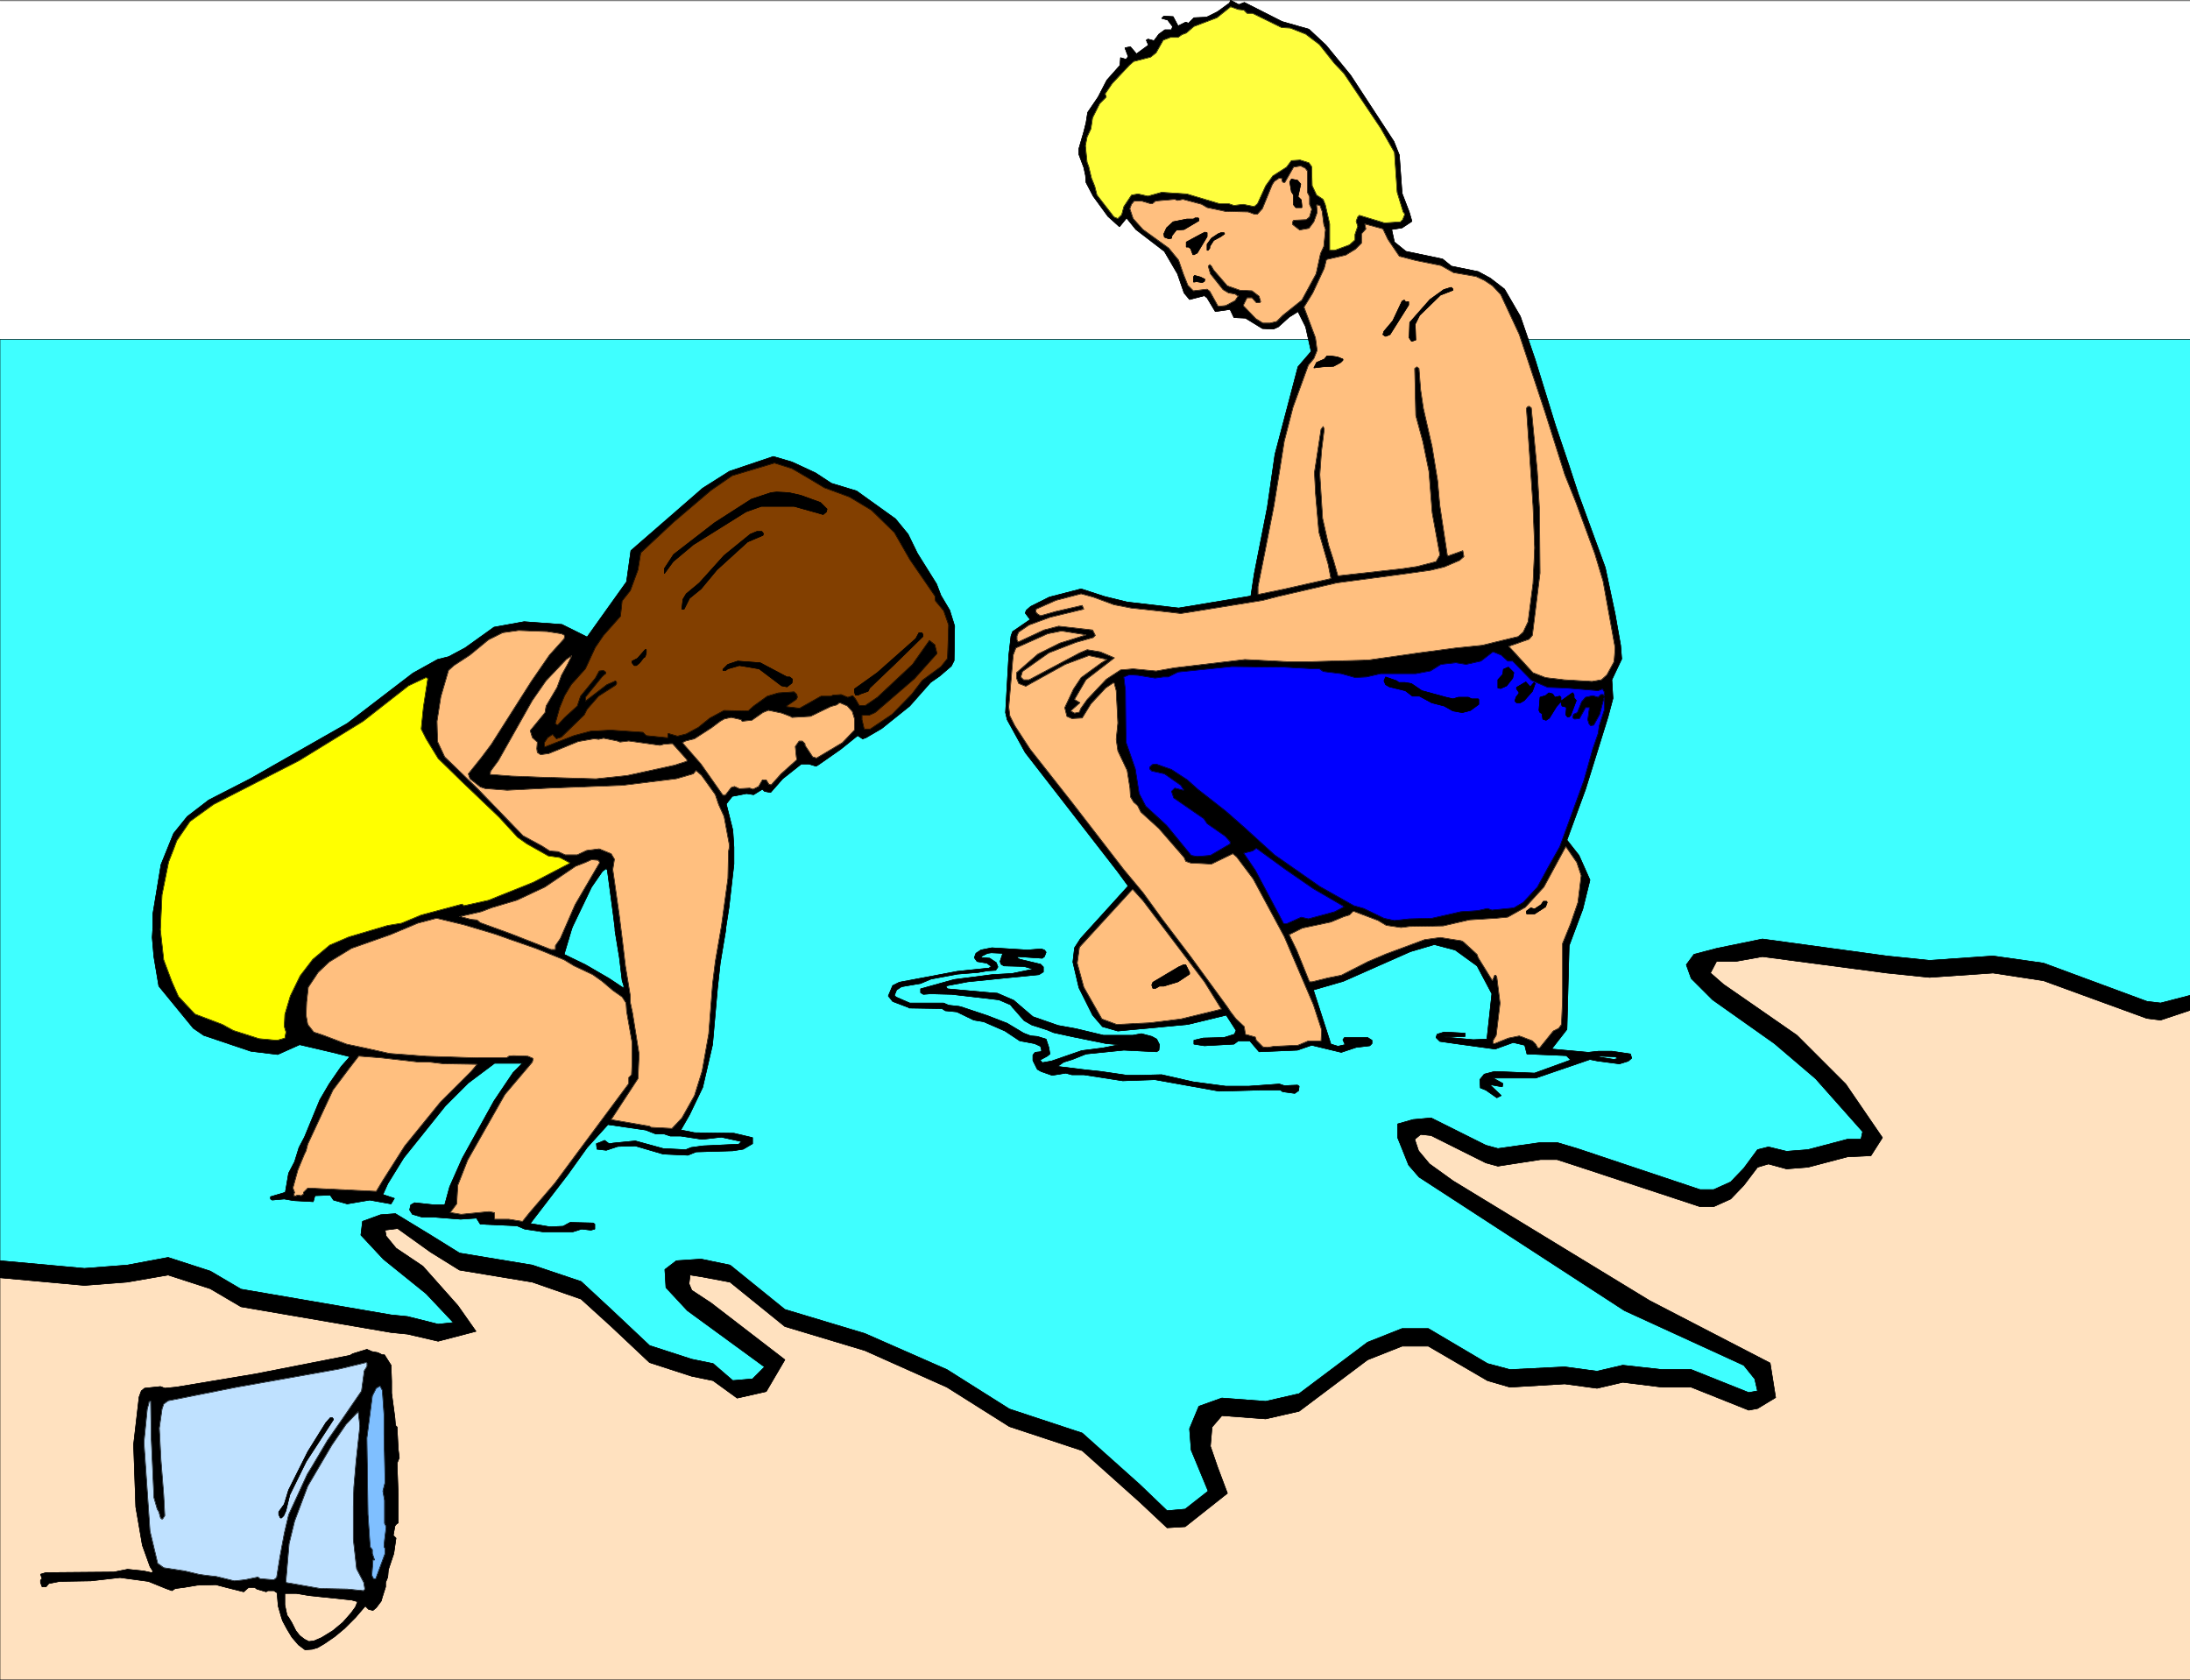
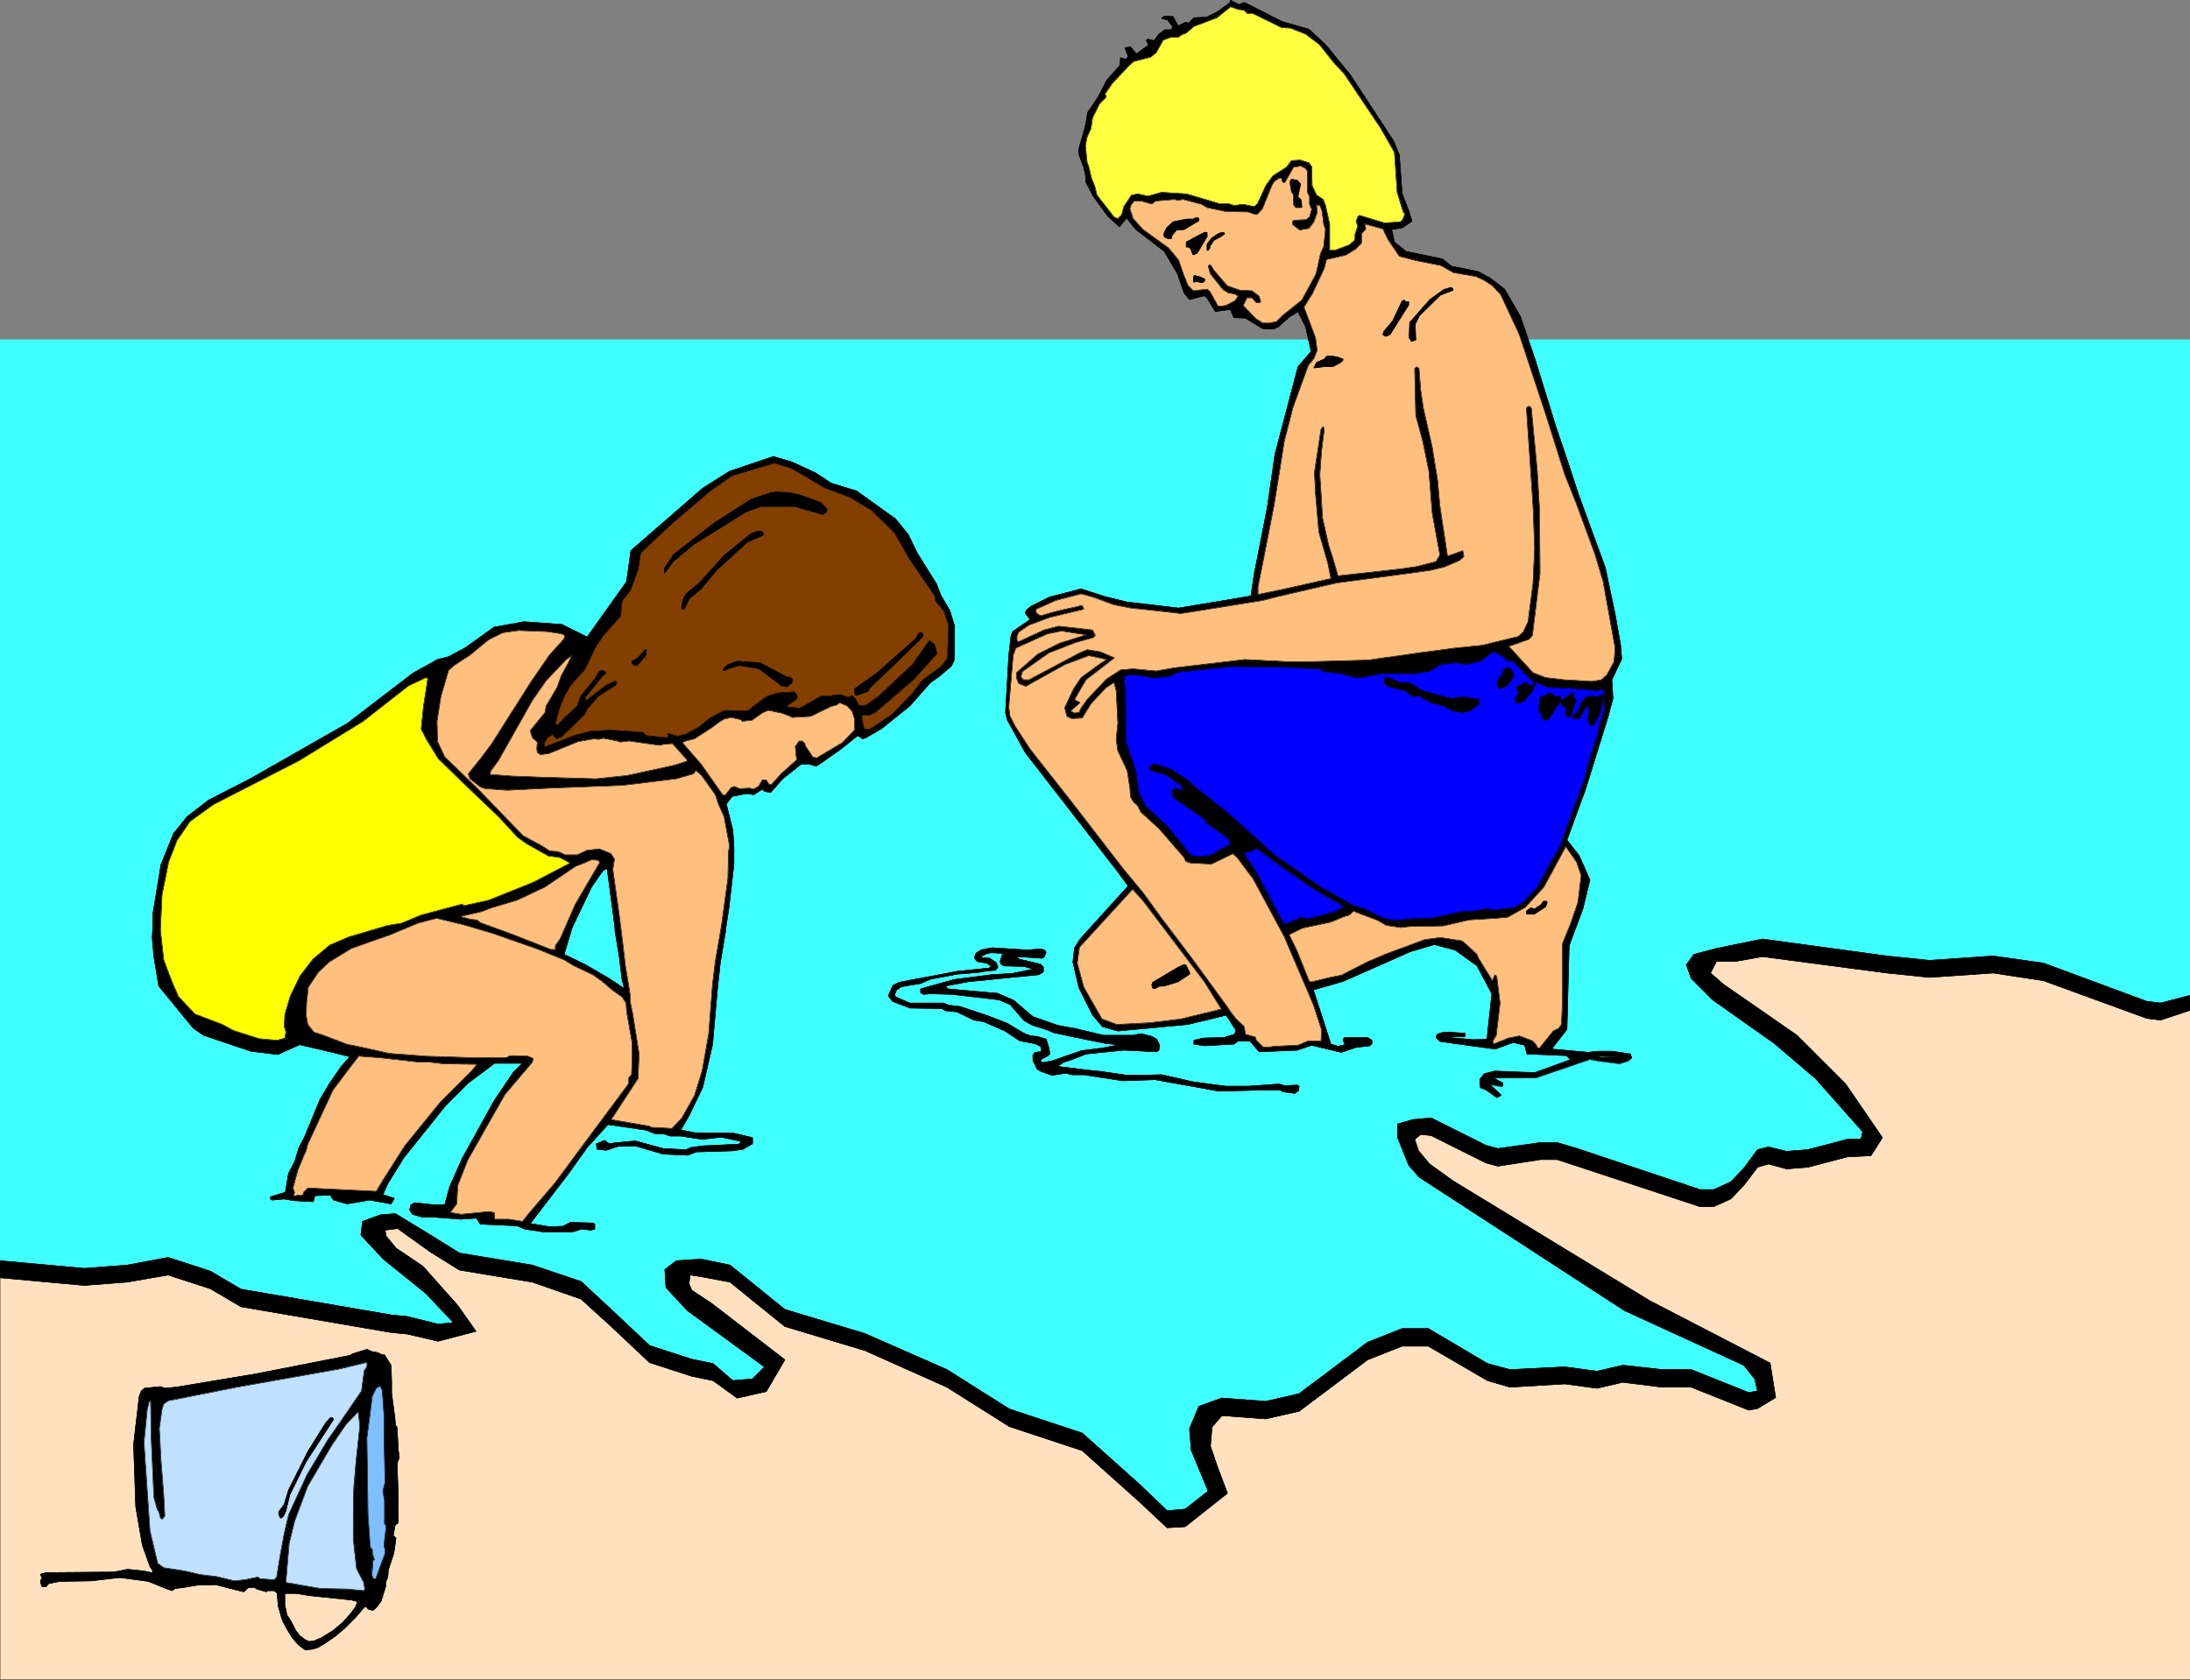
<svg xmlns="http://www.w3.org/2000/svg" width="2996pt" height="3064.954" viewBox="0 0 2996 2298.715">
  <rect x="0" y="0" width="2996" height="2298.715" fill="#808080" stroke="none" />
  <defs>
    <clipPath id="a">
      <path d="M0 0h2996v2297H0Zm0 0" />
    </clipPath>
    <clipPath id="b">
-       <path d="M0 0h2996v2296.5H0Zm0 0" />
-     </clipPath>
+       </clipPath>
    <clipPath id="c">
      <path d="M0 462h2996v1614H0Zm0 0" />
    </clipPath>
    <clipPath id="d">
-       <path d="M0 462h2996v1615H0Zm0 0" />
-     </clipPath>
+       </clipPath>
    <clipPath id="e">
      <path d="M0 1301h2996v996H0Zm0 0" />
    </clipPath>
    <clipPath id="f">
      <path d="M0 1301h2996v997H0Zm0 0" />
    </clipPath>
    <clipPath id="g">
      <path d="M0 1282h2996v807H0Zm0 0" />
    </clipPath>
  </defs>
  <g clip-path="url(#a)" transform="translate(0 1.835)">
-     <path style="fill:#fff;fill-opacity:1;fill-rule:nonzero;stroke:none" d="M0 2296.5h2997V-1.5H0Zm0 0" />
-   </g>
+     </g>
  <g clip-path="url(#b)" transform="translate(0 1.835)">
    <path style="fill:#fff;fill-opacity:1;fill-rule:evenodd;stroke:#fff;stroke-width:.19;stroke-linecap:square;stroke-linejoin:bevel;stroke-miterlimit:10;stroke-opacity:1" d="M0 .5h749.25V575H0Zm0 0" transform="matrix(4 0 0 -4 0 2298.5)" />
  </g>
  <g clip-path="url(#c)" transform="translate(0 1.835)">
    <path style="fill:#3fffff;fill-opacity:1;fill-rule:evenodd;stroke:none" d="M2997 462.578H0V1735.82l129.64 9 90.641-11.96 55.438 11.96 86.16 38.16 234.52 38.2 35.96-9.72-122.12-121.28 16.48-21.72 23.96 4.52 62.2 42.641 126.64 26.2 62.922 29.199 92.918 83.082 62.2 19.476L1010 1899.02l33.719-11.239 14.242-21.68-116.922-90.601-14.2-35.922 42.68-9 43.481 16.48 62.16 59.16 148.36 47.884 100.402 44.918 81.68 47.921 68.917 14.957 54.68 54.641 69.68 59.121 18.762-2.238 47.96-32.922-24-71.879 12-38.16 74.16-4.48 38.239-5.243 105.64-73.36 52.438-19.48 54.684 14.243 62.957 33.68 50.203 9.718h195.558l45.68 4.48 64.442 26.2 21.718-11.957-9-32.922-125.12-65.121-215.04-125.758-124.36-83.84-23.96-42.68 14.238-14.203 23.961 2.243 81.68 35.917 83.922-3 104.879 29.204 107.16 32.917 33.68-14.199 43.48-44.922 52.441 4.48 86.16-14.198 7.48-18.72-59.921-74.12-179.84-140.719 14.238-28.441 45.723-4.48h79.398l181.32 18.722h93.68l80.922 11.957 120.637 45.68L2997 1368.3zm0 0" />
  </g>
  <g clip-path="url(#d)" transform="translate(0 1.835)">
    <path style="fill:none;stroke:#3fffff;stroke-width:.19;stroke-linecap:square;stroke-linejoin:bevel;stroke-miterlimit:10;stroke-opacity:1" d="M749.25 458.98H0V140.67l32.41-2.25 22.66 2.99 13.86-2.99 21.54-9.54 58.63-9.55 8.99 2.43-30.53 30.32 4.12 5.43 5.99-1.13 15.55-10.66 31.66-6.55 15.73-7.3 23.23-20.77 15.55-4.87 13.11-6.36 8.43 2.81 3.56 5.42-29.23 22.65-3.55 8.98 10.67 2.25 10.87-4.12 15.54-14.79 37.09-11.97 25.1-11.23 20.42-11.98 17.23-3.74 13.67-13.66 17.42-14.78 4.69.56 11.99 8.23-6 17.97 3 9.54 18.54 1.12 9.56 1.31 26.41 18.34 13.11 4.87 13.67-3.56 15.74-8.42 12.55-2.43h48.89l11.42-1.12 16.11-6.55 5.43 2.99-2.25 8.23-31.28 16.28-53.76 31.44-31.09 20.96-5.99 10.67 3.56 3.55 5.99-.56 20.42-8.98 20.98.75 26.22-7.3 26.79-8.23 8.42 3.55 10.87 11.23 13.11-1.12 21.54 3.55 1.87 4.68-14.98 18.53-44.96 35.18 3.56 7.11 11.43 1.12h19.85l45.33-4.68h23.42l20.23-2.99 30.16-11.42 14.98 2.44zm0 0" transform="matrix(4 0 0 -4 0 2298.5)" />
    <path style="fill:none;stroke:#000;stroke-width:.19;stroke-linecap:square;stroke-linejoin:bevel;stroke-miterlimit:10;stroke-opacity:1" d="M749.25 458.98H0V140.67l32.41-2.25 22.66 2.99 13.86-2.99 21.54-9.54 58.63-9.55 8.99 2.43-30.53 30.32 4.12 5.43 5.99-1.13 15.55-10.66 31.66-6.55 15.73-7.3 23.23-20.77 15.55-4.87 13.11-6.36 8.43 2.81 3.56 5.42-29.23 22.65-3.55 8.98 10.67 2.25 10.87-4.12 15.54-14.79 37.09-11.97 25.1-11.23 20.42-11.98 17.23-3.74 13.67-13.66 17.42-14.78 4.69.56 11.99 8.23-6 17.97 3 9.54 18.54 1.12 9.56 1.31 26.41 18.34 13.11 4.87 13.67-3.56 15.74-8.42 12.55-2.43h48.89l11.42-1.12 16.11-6.55 5.43 2.99-2.25 8.23-31.28 16.28-53.76 31.44-31.09 20.96-5.99 10.67 3.56 3.55 5.99-.56 20.42-8.98 20.98.75 26.22-7.3 26.79-8.23 8.42 3.55 10.87 11.23 13.11-1.12 21.54 3.55 1.87 4.68-14.98 18.53-44.96 35.18 3.56 7.11 11.43 1.12h19.85l45.33-4.68h23.42l20.23-2.99 30.16-11.42 14.98 2.44zm0 0" transform="matrix(4 0 0 -4 0 2298.5)" />
  </g>
  <g clip-path="url(#e)" transform="translate(0 1.835)">
    <path style="fill:#ffe1bf;fill-opacity:1;fill-rule:evenodd;stroke:none" d="M0 2296.5v-559.16l129.64 7.48 90.641-11.96 55.438 11.96 86.16 38.16 234.52 38.2 35.96-9.72-122.12-121.28 16.48-21.72 23.96 4.52 62.2 42.641 126.64 26.2 62.922 29.198 92.918 83.083 62.2 19.476L1010 1899.02l33.719-11.238 14.242-21.68-116.922-90.601-14.2-35.922 42.68-9 43.481 16.48 62.16 59.16 148.36 47.884 100.402 44.917 81.68 47.922 68.917 14.957 54.68 54.641 69.68 59.121 18.762-2.238 47.96-32.922-24-71.879 12-38.16 74.16-4.48 38.239-5.243 105.64-73.36 52.438-19.48 54.684 14.243 62.957 33.68 50.203 9.718h195.558l45.68 4.48 64.442 26.2 21.718-11.957-9-32.922-125.12-65.121-215.04-125.758-124.36-83.84-23.96-42.68 14.238-14.203 23.961 2.242 81.68 35.918 83.922-3 104.879 29.204 107.16 32.917 33.68-14.199 43.48-44.922 52.441 4.48 86.16-14.198 7.48-18.72-59.921-74.12-179.84-140.719 14.238-28.441 45.723-4.48h79.398l181.32 18.722h93.68l80.922 11.957 120.637 45.68 59.922-6v924.44Zm0 0" />
  </g>
  <g clip-path="url(#f)" transform="translate(0 1.835)">
    <path style="fill:none;stroke:#ffe1bf;stroke-width:.19;stroke-linecap:square;stroke-linejoin:bevel;stroke-miterlimit:10;stroke-opacity:1" d="M0 .5v139.79l32.41-1.87 22.66 2.99 13.86-2.99 21.54-9.54 58.63-9.55 8.99 2.43-30.53 30.32 4.12 5.43 5.99-1.13 15.55-10.66 31.66-6.55 15.73-7.3 23.23-20.77 15.55-4.87 13.11-6.36 8.43 2.81 3.56 5.42-29.23 22.65-3.55 8.98 10.67 2.25 10.87-4.12 15.54-14.79 37.09-11.97 25.1-11.23 20.42-11.98 17.23-3.74 13.67-13.66 17.42-14.78 4.69.56 11.99 8.23-6 17.97 3 9.54 18.54 1.12 9.56 1.31 26.41 18.34 13.11 4.87 13.67-3.56 15.74-8.42 12.55-2.43h48.89l11.42-1.12 16.11-6.55 5.43 2.99-2.25 8.23-31.28 16.28-53.76 31.44-31.09 20.96-5.99 10.67 3.56 3.55 5.99-.56 20.42-8.98 20.98.75 26.22-7.3 26.79-8.23 8.42 3.55 10.87 11.23 13.11-1.12 21.54 3.55 1.87 4.68-14.98 18.53-44.96 35.18 3.56 7.11 11.43 1.12h19.85l45.33-4.68h23.42l20.23-2.99 30.16-11.42 14.98 1.5V.5Zm0 0" transform="matrix(4 0 0 -4 0 2298.5)" />
    <path style="fill:none;stroke:#000;stroke-width:.19;stroke-linecap:square;stroke-linejoin:bevel;stroke-miterlimit:10;stroke-opacity:1" d="M0 .5v139.79l32.41-1.87 22.66 2.99 13.86-2.99 21.54-9.54 58.63-9.55 8.99 2.43-30.53 30.32 4.12 5.43 5.99-1.13 15.55-10.66 31.66-6.55 15.73-7.3 23.23-20.77 15.55-4.87 13.11-6.36 8.43 2.81 3.56 5.42-29.23 22.65-3.55 8.98 10.67 2.25 10.87-4.12 15.54-14.79 37.09-11.97 25.1-11.23 20.42-11.98 17.23-3.74 13.67-13.66 17.42-14.78 4.69.56 11.99 8.23-6 17.97 3 9.54 18.54 1.12 9.56 1.31 26.41 18.34 13.11 4.87 13.67-3.56 15.74-8.42 12.55-2.43h48.89l11.42-1.12 16.11-6.55 5.43 2.99-2.25 8.23-31.28 16.28-53.76 31.44-31.09 20.96-5.99 10.67 3.56 3.55 5.99-.56 20.42-8.98 20.98.75 26.22-7.3 26.79-8.23 8.42 3.55 10.87 11.23 13.11-1.12 21.54 3.55 1.87 4.68-14.98 18.53-44.96 35.18 3.56 7.11 11.43 1.12h19.85l45.33-4.68h23.42l20.23-2.99 30.16-11.42 14.98 1.5V.5Zm0 0" transform="matrix(4 0 0 -4 0 2298.5)" />
  </g>
  <path style="fill:#000;fill-opacity:1;fill-rule:evenodd;stroke:#000;stroke-width:.19;stroke-linecap:square;stroke-linejoin:bevel;stroke-miterlimit:10;stroke-opacity:1" d="M248.19 257.44h-37.84l-.56 4.49-2.06 15.53-.38.56-1.31-.94-3.74-5.42-6.37-13.29-.38-.93H52.26v4.86l1.12 6.74 1.69 10.29L59.38 290l4.68 5.8 7.31 5.61 14.23 7.3 33.16 18.9 22.47 17.22 8.43 4.68 3.75.93 5.62 3 9.93 7.11 10.3 1.87 12.92-.94 8.62-4.3 13.49 18.9 1.49 10.66 24.54 21.34 9.18 5.8 14.99 5.05 6.36-1.87 8.06-3.74 5.43-3.56 8.62-2.62 13.3-9.54 4.3-5.24 3.19-6.55 6.55-10.48 1.5-3.93 3-5.05 1.69-5.43-.19-11.79-.94-1.87-3.93-3.37-3.19-2.24-7.11-8.05-9.56-7.67-5.43-3.18-1.12-.38-1.69 1.12-5.81-4.67-7.49-5.24-.93-.57-2.44.75h-2.62l-6.37-5.05-4.12-4.68-2.06.38-.75.74-3-1.87-2.43.38-2.81-.56-2.06-.38-2.06-2.62 2.24-8.98.38-5.8v-5.8l-1.69-14.79zm0 0" transform="matrix(4 0 0 -4 0 2300.335)" />
  <path style="fill:none;stroke:#000;stroke-width:.19;stroke-linecap:square;stroke-linejoin:bevel;stroke-miterlimit:10;stroke-opacity:1" d="M248.19 257.44h-37.84l-.56 4.49-2.06 15.53-.38.56-1.31-.94-3.74-5.42-6.37-13.29-.38-.93H52.26v4.86l1.12 6.74 1.69 10.29L59.38 290l4.68 5.8 7.31 5.61 14.23 7.3 33.16 18.9 22.47 17.22 8.43 4.68 3.75.93 5.62 3 9.93 7.11 10.3 1.87 12.92-.94 8.62-4.3 13.49 18.9 1.49 10.66 24.54 21.34 9.18 5.8 14.99 5.05 6.36-1.87 8.06-3.74 5.43-3.56 8.62-2.62 13.3-9.54 4.3-5.24 3.19-6.55 6.55-10.48 1.5-3.93 3-5.05 1.69-5.43-.19-11.79-.94-1.87-3.93-3.37-3.19-2.24-7.11-8.05-9.56-7.67-5.43-3.18-1.12-.38-1.69 1.12-5.81-4.67-7.49-5.24-.93-.57-2.44.75h-2.62l-6.37-5.05-4.12-4.68-2.06.38-.75.74-3-1.87-2.43.38-2.81-.56-2.06-.38-2.06-2.62 2.24-8.98.38-5.8v-5.8l-1.69-14.79zm0 0" transform="matrix(4 0 0 -4 0 2300.335)" />
  <path style="fill:#000;fill-opacity:1;fill-rule:evenodd;stroke:#000;stroke-width:.19;stroke-linecap:square;stroke-linejoin:bevel;stroke-miterlimit:10;stroke-opacity:1" d="M52.26 257.44h143.29l-2.62-8.8 7.31-3.55 8.05-4.68 5.06-3.37v.93l-.56 1.69-.94 7.86-1.5 9.17v.75h37.84v-.57l-1.87-11.22-.94-8.61-1.69-19.28-3.37-14.59-4.49-9.36-3-5.24 4.68-.93 13.49-.19 6.37-1.5v-2.06l-3.19-1.87-3.56-.56-12.55-.37-2.81-1.13-8.42.38-9.56 2.8-5.99-.18-3.94-1.31-3.18.37-.19 1.87 1.5.56 1.31.57 1.5-1.13h.56l.75.19 7.68.75 9.56-2.62 7.68-.38 1.87.75 4.12.56 12.17.57.94.93-6.93 1.5-6.56-.75-7.3 1.12h-3.56l-2.25.75h-2.81l-3.37 1.31-12.92 1.87-7.12-7.86-6.56-9.17-12.92-16.84 6.74-1.12 4.5.19 2.43 1.31 7.87-.19.56-.38v-1.68l-1.31-.37-3.18.37-3-.94h-10.3l-6.18.94-2.63 1.12-12.55.56-1.31 2.06-5.43-.37-9.55.75h-3.75l-3.18.93-.94 1.5.37 1.68 1.32.75 6.93-.75h3.37l1.68 6.18 4.31 9.73 10.87 19.65 6.55 9.73 3.19 3.18h-9.56l-8.99-6.74-7.86-7.85-14.24-17.78-5.43-8.8-1.69-3.74 3.94-1.31-1.13-1.87-7.3 1.31-7.68-1.31-4.69 1.31-1.12 1.68-5.25-.18-.56-2.06-6.74.37-3.18.56-4.13-.37-.56.37v.75l5.06 1.5 1.12 6.55 2.06 3.93 1.5 4.86 1.88 3.56 5.24 12.72 3.18 5.43 4.13 5.99 2.99 3.37-5.99 1.49-11.24 2.62-7.49-3.36-9.18 1.12-16.11 5.43-3.56 2.43-11.8 14.41-1.69 10.1-.56 6.55zm0 0" transform="matrix(4 0 0 -4 0 2300.335)" />
  <path style="fill:none;stroke:#000;stroke-width:.19;stroke-linecap:square;stroke-linejoin:bevel;stroke-miterlimit:10;stroke-opacity:1" d="M52.26 257.44h143.29l-2.62-8.8 7.31-3.55 8.05-4.68 5.06-3.37v.93l-.56 1.69-.94 7.86-1.5 9.17v.75h37.84v-.57l-1.87-11.22-.94-8.61-1.69-19.28-3.37-14.59-4.49-9.36-3-5.24 4.68-.93 13.49-.19 6.37-1.5v-2.06l-3.19-1.87-3.56-.56-12.55-.37-2.81-1.13-8.42.38-9.56 2.8-5.99-.18-3.94-1.31-3.18.37-.19 1.87 1.5.56 1.31.57 1.5-1.13h.56l.75.19 7.68.75 9.56-2.62 7.68-.38 1.87.75 4.12.56 12.17.57.94.93-6.93 1.5-6.56-.75-7.3 1.12h-3.56l-2.25.75h-2.81l-3.37 1.31-12.92 1.87-7.12-7.86-6.56-9.17-12.92-16.84 6.74-1.12 4.5.19 2.43 1.31 7.87-.19.56-.38v-1.68l-1.31-.37-3.18.37-3-.94h-10.3l-6.18.94-2.63 1.12-12.55.56-1.31 2.06-5.43-.37-9.55.75h-3.75l-3.18.93-.94 1.5.37 1.68 1.32.75 6.93-.75h3.37l1.68 6.18 4.31 9.73 10.87 19.65 6.55 9.73 3.19 3.18h-9.56l-8.99-6.74-7.86-7.85-14.24-17.78-5.43-8.8-1.69-3.74 3.94-1.31-1.13-1.87-7.3 1.31-7.68-1.31-4.69 1.31-1.12 1.68-5.25-.18-.56-2.06-6.74.37-3.18.56-4.13-.37-.56.37v.75l5.06 1.5 1.12 6.55 2.06 3.93 1.5 4.86 1.88 3.56 5.24 12.72 3.18 5.43 4.13 5.99 2.99 3.37-5.99 1.49-11.24 2.62-7.49-3.36-9.18 1.12-16.11 5.43-3.56 2.43-11.8 14.41-1.69 10.1-.56 6.55zm0 0" transform="matrix(4 0 0 -4 0 2300.335)" />
  <path style="fill:#000;fill-opacity:1;fill-rule:evenodd;stroke:#000;stroke-width:.19;stroke-linecap:square;stroke-linejoin:bevel;stroke-miterlimit:10;stroke-opacity:1" d="M558 213.27h-4.87l-.75.38-5.43.18-.37-.18h.37l.19-.19 1.31-.19h-11.99l-.75.75-13.48.56-.75 3-3.94.93-6.18-2.24-4.12.56-9.55 1.31-5.25.75-1.31 1.31.38 1.12 2.43.75 7.12-.38v-1.12l-7.3-.19 10.11-.93 4.68.19 1.69 15.53-5.06 9.54-7.49 5.43-7.12 1.87-8.24-2.43-22.85-10.11-10.3-2.99 5.99-18.53 2.43-.75 2.44.56-.75 1.69.56.75h7.87l1.5-.94v-1.12l-.75-.75-4.68-.56-5.06-1.69-10.12 2.44-4.87-1.69-13.11-.56-3.18 3.74h-3.94l-1.49-1.12-10.12-.56-3.56.56v1.31l3.19.75 7.11.19 3.56 1.12.56 1.31-3.37 5.24-13.11-3.18-23.98-2.25-5.24 1.5-3.37 3.93-4.68 9.36-2.06 8.79.56 4.87 2.06 3.18 16.29 17.96-3.56 4.87-31.65 40.79-6.18 11.23-.56 2.43 1.12 19.65.75 6.55.56 1.5 5.99 4.12-1.68 2.24.37.94 1.5 1.31 6.37 3.18 10.86 2.81 8.06-2.62 7.68-1.88 17.61-2.05 24.72 4.11 1.13 7.49 4.49 22.83 2.62 18.15 7.87 29.94 4.5 5.24-1.88 8.42-2.62 5.24-3-1.87-3.74-3.37-1.69-.75-3.74.19-5.81 3.56-3.93.18-1.32 2.81-5.05-.75-2.81 4.68-.94.75-5.06-1.31-1.87 2.24-2.25 6.55-4.49 7.68-9.74 7.48-3.19 3.93-2.43-2.99-3.94 3.55-5.05 6.93-2.44 4.67-.19 2.44-.56 2.62-1.68 4.49v2.06l1.68 5.8.75 2.99.56 3.56 3.56 5.24 3 5.8 4.49 5.05.19 2.62 1.87-.56.75.94-1.12 2.99 1.87.37 2.06-2.43 4.12 3-.74 1.68.56.37 2.06-.56 1.68 2.25 2.06 1.49h2.25l.38 1.13-1.69 2.24-2.06.56.75.75 3.18-.18 1.69-3.19 2.62 1.31.94-.37 1.87 1.87 4.31.19 3.75 1.87 4.12 2.99.37.94 2.81-1.5 1.87.75 12.93-6.55 9.18-2.62 5.8-5.42 8.43-10.3 14.8-22.64 1.87-4.68.94-13.1 2.44-6.36.93-3.18-3.37-2.25-3.56-.56.94-4.3 3.93-3.18 12.55-2.62 3-2.44 9.18-1.87 4.12-2.24 4.87-3.75 5.43-9.35 5.06-14.79 6.93-22.45 4.49-13.29 3.37-10.29 9.18-25.08 3.37-15.9 1.88-10.67.37-4.68-3.37-7.11.38-6.36-1.69-6.36-7.68-24.71-6.37-17.4 4.12-5.24 3.75-8.42-2.44-9.92-4.68-12.54-.75-28.63-5.24-6.73 12.55-1.13 3.56.38h4.49l6.37-.94zm0 0" transform="matrix(4 0 0 -4 0 2300.335)" />
  <path style="fill:none;stroke:#000;stroke-width:.19;stroke-linecap:square;stroke-linejoin:bevel;stroke-miterlimit:10;stroke-opacity:1" d="M558 213.27h-4.87l-.75.38-5.43.18-.37-.18h.37l.19-.19 1.31-.19h-11.99l-.75.75-13.48.56-.75 3-3.94.93-6.18-2.24-4.12.56-9.55 1.31-5.25.75-1.31 1.31.38 1.12 2.43.75 7.12-.38v-1.12l-7.3-.19 10.11-.93 4.68.19 1.69 15.53-5.06 9.54-7.49 5.43-7.12 1.87-8.24-2.43-22.85-10.11-10.3-2.99 5.99-18.53 2.43-.75 2.44.56-.75 1.69.56.75h7.87l1.5-.94v-1.12l-.75-.75-4.68-.56-5.06-1.69-10.12 2.44-4.87-1.69-13.11-.56-3.18 3.74h-3.94l-1.49-1.12-10.12-.56-3.56.56v1.31l3.19.75 7.11.19 3.56 1.12.56 1.31-3.37 5.24-13.11-3.18-23.98-2.25-5.24 1.5-3.37 3.93-4.68 9.36-2.06 8.79.56 4.87 2.06 3.18 16.29 17.96-3.56 4.87-31.65 40.79-6.18 11.23-.56 2.43 1.12 19.65.75 6.55.56 1.5 5.99 4.12-1.68 2.24.37.94 1.5 1.31 6.37 3.18 10.86 2.81 8.06-2.62 7.68-1.88 17.61-2.05 24.72 4.11 1.13 7.49 4.49 22.83 2.62 18.15 7.87 29.94 4.5 5.24-1.88 8.42-2.62 5.24-3-1.87-3.74-3.37-1.69-.75-3.74.19-5.81 3.56-3.93.18-1.32 2.81-5.05-.75-2.81 4.68-.94.75-5.06-1.31-1.87 2.24-2.25 6.55-4.49 7.68-9.74 7.48-3.19 3.93-2.43-2.99-3.94 3.55-5.05 6.93-2.44 4.67-.19 2.44-.56 2.62-1.68 4.49v2.06l1.68 5.8.75 2.99.56 3.56 3.56 5.24 3 5.8 4.49 5.05.19 2.62 1.87-.56.75.94-1.12 2.99 1.87.37 2.06-2.43 4.12 3-.74 1.68.56.37 2.06-.56 1.68 2.25 2.06 1.49h2.25l.38 1.13-1.69 2.24-2.06.56.75.75 3.18-.18 1.69-3.19 2.62 1.31.94-.37 1.87 1.87 4.31.19 3.75 1.87 4.12 2.99.37.94 2.81-1.5 1.87.75 12.93-6.55 9.18-2.62 5.8-5.42 8.43-10.3 14.8-22.64 1.87-4.68.94-13.1 2.44-6.36.93-3.18-3.37-2.25-3.56-.56.94-4.3 3.93-3.18 12.55-2.62 3-2.44 9.18-1.87 4.12-2.24 4.87-3.75 5.43-9.35 5.06-14.79 6.93-22.45 4.49-13.29 3.37-10.29 9.18-25.08 3.37-15.9 1.88-10.67.37-4.68-3.37-7.11.38-6.36-1.69-6.36-7.68-24.71-6.37-17.4 4.12-5.24 3.75-8.42-2.44-9.92-4.68-12.54-.75-28.63-5.24-6.73 12.55-1.13 3.56.38h4.49l6.37-.94zm0 0" transform="matrix(4 0 0 -4 0 2300.335)" />
-   <path style="fill:#000;fill-opacity:1;fill-rule:evenodd;stroke:#000;stroke-width:.19;stroke-linecap:square;stroke-linejoin:bevel;stroke-miterlimit:10;stroke-opacity:1" d="M536.46 213.27h11.99l3.56-.56 1.5.38h-.38v.18H558v-.18l-1.12-.94-3-.94-7.3.94-2.81.56-18.55-6.36h-14.61l3.38-1.87-.19-1.13-4.31.75 3.93-3.74-1.49-.75-3.75 2.62-1.87.75-.19 2.81 1.5 1.87 3.56.93 13.67-.56 12.36 4.49zm0 0" transform="matrix(4 0 0 -4 0 2300.335)" />
+   <path style="fill:#000;fill-opacity:1;fill-rule:evenodd;stroke:#000;stroke-width:.19;stroke-linecap:square;stroke-linejoin:bevel;stroke-miterlimit:10;stroke-opacity:1" d="M536.46 213.27h11.99h-.38v.18H558v-.18l-1.12-.94-3-.94-7.3.94-2.81.56-18.55-6.36h-14.61l3.38-1.87-.19-1.13-4.31.75 3.93-3.74-1.49-.75-3.75 2.62-1.87.75-.19 2.81 1.5 1.87 3.56.93 13.67-.56 12.36 4.49zm0 0" transform="matrix(4 0 0 -4 0 2300.335)" />
  <path style="fill:none;stroke:#000;stroke-width:.19;stroke-linecap:square;stroke-linejoin:bevel;stroke-miterlimit:10;stroke-opacity:1" d="M536.46 213.27h11.99l3.56-.56 1.5.38h-.38v.18H558v-.18l-1.12-.94-3-.94-7.3.94-2.81.56-18.55-6.36h-14.61l3.38-1.87-.19-1.13-4.31.75 3.93-3.74-1.49-.75-3.75 2.62-1.87.75-.19 2.81 1.5 1.87 3.56.93 13.67-.56 12.36 4.49zm0 0" transform="matrix(4 0 0 -4 0 2300.335)" />
  <path style="fill:#ffff3f;fill-opacity:1;fill-rule:evenodd;stroke:#ffff3f;stroke-width:.19;stroke-linecap:square;stroke-linejoin:bevel;stroke-miterlimit:10;stroke-opacity:1" d="m425.39 571.63 1.12-1.12h1.87l9.93-4.87 3-.18 5.24-2.06 4.69-3.56 5.05-6.36 3.37-3.56 12.55-18.71 4.69-8.23.93-13.66 2.06-6.74.57-.75-.75-1.87-.75-.75-5.43-.37-8.62 2.62-.56-.56-.56-1.5.56-1.69-.94-2.8v-1.87l-1.87-1.69-5.06-1.87h-1.69v8.98l-1.49 6.55-.75 1.87-2.25 1.5-1.5 3.18-.19 6.55-.93 1.31-3 .94-3-.19-1.68-2.25-4.69-2.99-2.43-3.37-2.81-6.17-1.12-.94-3.75.75-3.18-.37-1.69.56h-3.19l-11.23 3.37-8.62.56-4.68-1.31-3.37.75-2.25-.38-2.62-3.93-.75-2.81-1.13-1.12-.19-.19-1.31.57-5.8 7.48-.75 2.99-1.13 2.81-.93 3.93-.56 1.5-.57 5.61.57 3 1.31 2.8.56 3.75 2.43 4.86 2.25 2.25L378 543l2.43 3.56 5.81 6.17 1.5 1.31 5.8 1.5 1.88 1.5 2.43 4.3 2.44.93h2.62l1.31.94 1.5.56 2.62 2.25 7.87 2.99 4.68 3.74 2.62-.93zm0 0" transform="matrix(4 0 0 -4 0 2300.335)" />
  <path style="fill:none;stroke:#000;stroke-width:.19;stroke-linecap:square;stroke-linejoin:bevel;stroke-miterlimit:10;stroke-opacity:1" d="m425.39 571.63 1.12-1.12h1.87l9.93-4.87 3-.18 5.24-2.06 4.69-3.56 5.05-6.36 3.37-3.56 12.55-18.71 4.69-8.23.93-13.66 2.06-6.74.57-.75-.75-1.87-.75-.75-5.43-.37-8.62 2.62-.56-.56-.56-1.5.56-1.69-.94-2.8v-1.87l-1.87-1.69-5.06-1.87h-1.69v8.98l-1.49 6.55-.75 1.87-2.25 1.5-1.5 3.18-.19 6.55-.93 1.31-3 .94-3-.19-1.68-2.25-4.69-2.99-2.43-3.37-2.81-6.17-1.12-.94-3.75.75-3.18-.37-1.69.56h-3.19l-11.23 3.37-8.62.56-4.68-1.31-3.37.75-2.25-.38-2.62-3.93-.75-2.81-1.13-1.12-.19-.19-1.31.57-5.8 7.48-.75 2.99-1.13 2.81-.93 3.93-.56 1.5-.57 5.61.57 3 1.31 2.8.56 3.75 2.43 4.86 2.25 2.25L378 543l2.43 3.56 5.81 6.17 1.5 1.31 5.8 1.5 1.88 1.5 2.43 4.3 2.44.93h2.62l1.31.94 1.5.56 2.62 2.25 7.87 2.99 4.68 3.74 2.62-.93zm0 0" transform="matrix(4 0 0 -4 0 2300.335)" />
  <path style="fill:#ffbf7f;fill-opacity:1;fill-rule:evenodd;stroke:#ffbf7f;stroke-width:.19;stroke-linecap:square;stroke-linejoin:bevel;stroke-miterlimit:10;stroke-opacity:1" d="M447.11 516.61v-7.29l.75-1.5v-2.62l.75-1.68-.75-2.62-1.12-.94-4.31-.19-.37-.56v-.93l2.43-1.88 3.19.57 1.68 2.24 1.13 3.18-.19 2.62 1.12-.18.75-2.06.56-4.49.57-1.69-.57-5.8-1.12-2.43-1.5-6.93-4.87-8.98-6.55-5.24-2.06-2.06-2.25-.56h-2.44l-2.43 1.5-4.31 4.49 1.31 2.62h1.69l1.49-1.68h1.13l.37.37-.56 1.87-2.43 1.87-4.12.19-4.31 1.5-4.69 5.42-.74 1.31-.57.56-.56-.56.75-2.62 4.31-5.42 1.87-1.13 2.25-.37.75-.56h.37l-1.12-1.69-3.18-1.68-1.88-.19h-.75l-2.81 5.06-.93.74-4.69-.56-1.87 1.87-1.5 3.75-1.68 4.86-3.38 4.12-8.8 6.36-3.37 3.74-1.12 3.37.56 1.5.93 1.12h2.44l3.18-.93h.57l1.12.93 6.56.56.93-.37 1.88.37 6.36-1.68 1.88-1.12 6.18-1.31 7.87-.19 2.06-.75h1.12l1.69 1.87 3.37 8.24.75 1.12 1.68 1.12h.75l.19-1.12.37-.38h.57l2.99 5.24 2.44.38 1.5-.75zm0 0" transform="matrix(4 0 0 -4 0 2300.335)" />
  <path style="fill:none;stroke:#000;stroke-width:.19;stroke-linecap:square;stroke-linejoin:bevel;stroke-miterlimit:10;stroke-opacity:1" d="M447.11 516.61v-7.29l.75-1.5v-2.62l.75-1.68-.75-2.62-1.12-.94-4.31-.19-.37-.56v-.93l2.43-1.88 3.19.57 1.68 2.24 1.13 3.18-.19 2.62 1.12-.18.75-2.06.56-4.49.57-1.69-.57-5.8-1.12-2.43-1.5-6.93-4.87-8.98-6.55-5.24-2.06-2.06-2.25-.56h-2.44l-2.43 1.5-4.31 4.49 1.31 2.62h1.69l1.49-1.68h1.13l.37.37-.56 1.87-2.43 1.87-4.12.19-4.31 1.5-4.69 5.42-.74 1.31-.57.56-.56-.56.75-2.62 4.31-5.42 1.87-1.13 2.25-.37.75-.56h.37l-1.12-1.69-3.18-1.68-1.88-.19h-.75l-2.81 5.06-.93.74-4.69-.56-1.87 1.87-1.5 3.75-1.68 4.86-3.38 4.12-8.8 6.36-3.37 3.74-1.12 3.37.56 1.5.93 1.12h2.44l3.18-.93h.57l1.12.93 6.56.56.93-.37 1.88.37 6.36-1.68 1.88-1.12 6.18-1.31 7.87-.19 2.06-.75h1.12l1.69 1.87 3.37 8.24.75 1.12 1.68 1.12h.75l.19-1.12.37-.38h.57l2.99 5.24 2.44.38 1.5-.75zm0 0" transform="matrix(4 0 0 -4 0 2300.335)" />
  <path style="fill:#000;fill-opacity:1;fill-rule:evenodd;stroke:#000;stroke-width:.19;stroke-linecap:square;stroke-linejoin:bevel;stroke-miterlimit:10;stroke-opacity:1" d="m444.87 512.12-.94-4.3 1.12-1.12.19-1.87v-.75h-2.06l-.75.93v3.37l-.75 1.12-.56 3.37.56.94 2.06-.38zm0 0" transform="matrix(4 0 0 -4 0 2300.335)" />
-   <path style="fill:none;stroke:#000;stroke-width:.19;stroke-linecap:square;stroke-linejoin:bevel;stroke-miterlimit:10;stroke-opacity:1" d="m444.87 512.12-.94-4.3 1.12-1.12.19-1.87v-.75h-2.06l-.75.93v3.37l-.75 1.12-.56 3.37.56.94 2.06-.38zm0 0" transform="matrix(4 0 0 -4 0 2300.335)" />
  <path style="fill:#000;fill-opacity:1;fill-rule:evenodd;stroke:#000;stroke-width:.19;stroke-linecap:square;stroke-linejoin:bevel;stroke-miterlimit:10;stroke-opacity:1" d="M410.03 500.15v-.56l-5.06-3-2.62-.19-1.5-1.87-.19-.93-.94-.19-1.49.56-.19 1.12.94 2.06 2.24 2.06 4.69.94h2.24l.57.37h1.12zm0 0" transform="matrix(4 0 0 -4 0 2300.335)" />
  <path style="fill:none;stroke:#000;stroke-width:.19;stroke-linecap:square;stroke-linejoin:bevel;stroke-miterlimit:10;stroke-opacity:1" d="M410.03 500.15v-.56l-5.06-3-2.62-.19-1.5-1.87-.19-.93-.94-.19-1.49.56-.19 1.12.94 2.06 2.24 2.06 4.69.94h2.24l.57.37h1.12zm0 0" transform="matrix(4 0 0 -4 0 2300.335)" />
  <path style="fill:#ffbf7f;fill-opacity:1;fill-rule:evenodd;stroke:#ffbf7f;stroke-width:.19;stroke-linecap:square;stroke-linejoin:bevel;stroke-miterlimit:10;stroke-opacity:1" d="m378.56 349.51-1.87-1.13-6.94-5.05-2.62-3.93-2.99-6.36.74-3 1.69-.75 3.56.19 3 4.87 5.05 5.42 2.81 1.88.75-2.81.56-11.04-.56-5.62.56-3.93 3.19-6.73.94-5.99.18-3 1.13-1.87 1.31-1.12 1.12-2.24 6.18-5.62 8.62-9.92.56-1.31 1.69-.56 7.12-.37 7.3 3.55 1.31-1.12 5.62-7.48 10.68-19.84 9.93-23.21 2.81-8.6-.19-3.75h-4.31l-3.56-1.49-8.24-.38-2.25-.37-1.5.19-2.25 2.24-.37 1.12-3.37.94-.38 2.62-2.81 2.62-1.87 2.43-1.12 1.69-12.55 17.21-9.93 13.1-6.37 8.8-6.55 7.86-17.61 22.83-14.43 18.34-5.24 8.04-1.69 3.37-.37 2.99 1.5 17.78.93 2.44 10.87 4.86 4.68.94 8.43-1.31-8.99-2.81-7.49-3.74-7.31-6.37v-1.87l.75-1.87 2.44-.93 13.48 7.48 8.06 3zm0 0" transform="matrix(4 0 0 -4 0 2300.335)" />
  <path style="fill:none;stroke:#000;stroke-width:.19;stroke-linecap:square;stroke-linejoin:bevel;stroke-miterlimit:10;stroke-opacity:1" d="m378.56 349.51-1.87-1.13-6.94-5.05-2.62-3.93-2.99-6.36.74-3 1.69-.75 3.56.19 3 4.87 5.05 5.42 2.81 1.88.75-2.81.56-11.04-.56-5.62.56-3.93 3.19-6.73.94-5.99.18-3 1.13-1.87 1.31-1.12 1.12-2.24 6.18-5.62 8.62-9.92.56-1.31 1.69-.56 7.12-.37 7.3 3.55 1.31-1.12 5.62-7.48 10.68-19.84 9.93-23.21 2.81-8.6-.19-3.75h-4.31l-3.56-1.49-8.24-.38-2.25-.37-1.5.19-2.25 2.24-.37 1.12-3.37.94-.38 2.62-2.81 2.62-1.87 2.43-1.12 1.69-12.55 17.21-9.93 13.1-6.37 8.8-6.55 7.86-17.61 22.83-14.43 18.34-5.24 8.04-1.69 3.37-.37 2.99 1.5 17.78.93 2.44 10.87 4.86 4.68.94 8.43-1.31-8.99-2.81-7.49-3.74-7.31-6.37v-1.87l.75-1.87 2.44-.93 13.48 7.48 8.06 3zm0 0" transform="matrix(4 0 0 -4 0 2300.335)" />
  <path style="fill:#ffbf7f;fill-opacity:1;fill-rule:evenodd;stroke:#ffbf7f;stroke-width:.19;stroke-linecap:square;stroke-linejoin:bevel;stroke-miterlimit:10;stroke-opacity:1" d="m449.36 452.43 1.13 2.81-.57 4.3-3.93 10.48 3 4.86 3.93 8.43.75 2.99 6.56 1.5 3.37 2.05 2.06 2.06v3.18l1.5 1.69-.38 1.68 6.18-1.68 1.69-3.56 3.93-5.8 5.81-1.5 8.43-1.68 4.31-2.43 7.68-1.31 2.81-1.31 2.81-1.87 2.81-3 6.36-13.66 8.81-26.57 6.74-21.33 3.75-9.36 6.55-17.78 2.81-9.35 4.12-22.83-.37-4.68-2.44-4.49-1.87-1.69-3.18-.56-9.56.56-6.36.75-4.31 1.68-8.24 8.99 6.93 2.43 1.12 1.31 2.62 21.33-.18 21.71-.75 13.1-2.06 21.71-.75.56-.57-.19-.37-.56 2.25-33.31.56-14.41-.56-12.16-1.69-13.1-1.68-3.56-1.69-1.5-4.68-1.12-7.68-1.87-9.18-.93-12.74-1.69-17.04-2.43-20.8-.56h-6.55l-14.8.75-23.97-2.81-6.37-1.12-7.87.74-4.31-.37-4.87-3.18-6.55-6.93-2.25-3.18-.38-1.12-1.68-.37-1.31.74 3.18 2.81-1.87 1.12 3.93 6.74 9.74 7.49-4.87 2.06-4.49.74-2.63-1.12-17.23-9.17h-1.87l-.94.94.56 1.87 8.99 6.36 9.18 3.56 6 1.68.75.75-.94 1.87-11.61 1.31-5.06-1.31-8.81-4.12-.37.75v1.31l.56 1.31 3.56 2.43 7.12 2.62 11.61 2.81-.56 1.31-8.99-2.06-5.25-1.49-.93.56-.75.75.19.93 6.74 3 8.61 2.24 4.13-1.12 7.11-2.62 5.81-1.12 10.49-1.13 6.56-.75 3.74.57 24.35 3.93 5.06 1.31 20.23 4.67 22.66 3 9.37 1.31 4.68 1.12 5.25 2.25 1.5 1.31-.38 2.05-5.24-1.87-2.63 17.41-.74 8.42-1.88 11.6-2.99 13.1-.94 6.36-.56 7.3-.75.56-.75-.56.37-16.09 2.44-8.99 2.06-10.1 1.12-14.22 2.62-14.41-1.31-2.25-6.55-1.68-5.06-.75-21.92-2.43-1.49 5.24-1.69 5.24-2.06 9.17-.94 14.97.57 8.04.93 7.49-.37.93-.75-.93-2.25-14.79.37-7.29 1.13-13.1 3.18-11.04.94-4.87-16.67-3.74-8.24-1.69v2.62l1.87 9.36 3.56 18.15 2.06 12.73 1.5 9.54 2.99 11.6 5.25 14.41zm0 0" transform="matrix(4 0 0 -4 0 2300.335)" />
  <path style="fill:none;stroke:#000;stroke-width:.19;stroke-linecap:square;stroke-linejoin:bevel;stroke-miterlimit:10;stroke-opacity:1" d="m449.36 452.43 1.13 2.81-.57 4.3-3.93 10.48 3 4.86 3.93 8.43.75 2.99 6.56 1.5 3.37 2.05 2.06 2.06v3.18l1.5 1.69-.38 1.68 6.18-1.68 1.69-3.56 3.93-5.8 5.81-1.5 8.43-1.68 4.31-2.43 7.68-1.31 2.81-1.31 2.81-1.87 2.81-3 6.36-13.66 8.81-26.57 6.74-21.33 3.75-9.36 6.55-17.78 2.81-9.35 4.12-22.83-.37-4.68-2.44-4.49-1.87-1.69-3.18-.56-9.56.56-6.36.75-4.31 1.68-8.24 8.99 6.93 2.43 1.12 1.31 2.62 21.33-.18 21.71-.75 13.1-2.06 21.71-.75.56-.57-.19-.37-.56 2.25-33.31.56-14.41-.56-12.16-1.69-13.1-1.68-3.56-1.69-1.5-4.68-1.12-7.68-1.87-9.18-.93-12.74-1.69-17.04-2.43-20.8-.56h-6.55l-14.8.75-23.97-2.81-6.37-1.12-7.87.74-4.31-.37-4.87-3.18-6.55-6.93-2.25-3.18-.38-1.12-1.68-.37-1.31.74 3.18 2.81-1.87 1.12 3.93 6.74 9.74 7.49-4.87 2.06-4.49.74-2.63-1.12-17.23-9.17h-1.87l-.94.94.56 1.87 8.99 6.36 9.18 3.56 6 1.68.75.75-.94 1.87-11.61 1.31-5.06-1.31-8.81-4.12-.37.75v1.31l.56 1.31 3.56 2.43 7.12 2.62 11.61 2.81-.56 1.31-8.99-2.06-5.25-1.49-.93.56-.75.75.19.93 6.74 3 8.61 2.24 4.13-1.12 7.11-2.62 5.81-1.12 10.49-1.13 6.56-.75 3.74.57 24.35 3.93 5.06 1.31 20.23 4.67 22.66 3 9.37 1.31 4.68 1.12 5.25 2.25 1.5 1.31-.38 2.05-5.24-1.87-2.63 17.41-.74 8.42-1.88 11.6-2.99 13.1-.94 6.36-.56 7.3-.75.56-.75-.56.37-16.09 2.44-8.99 2.06-10.1 1.12-14.22 2.62-14.41-1.31-2.25-6.55-1.68-5.06-.75-21.92-2.43-1.49 5.24-1.69 5.24-2.06 9.17-.94 14.97.57 8.04.93 7.49-.37.93-.75-.93-2.25-14.79.37-7.29 1.13-13.1 3.18-11.04.94-4.87-16.67-3.74-8.24-1.69v2.62l1.87 9.36 3.56 18.15 2.06 12.73 1.5 9.54 2.99 11.6 5.25 14.41zm0 0" transform="matrix(4 0 0 -4 0 2300.335)" />
  <path style="fill:#000;fill-opacity:1;fill-rule:evenodd;stroke:#000;stroke-width:.19;stroke-linecap:square;stroke-linejoin:bevel;stroke-miterlimit:10;stroke-opacity:1" d="m450.3 451.12-.94-1.87 3 .37 3.75.19 2.43 1.31.75.75v.37l-1.87.75-2.63.37h-.93l-.94-1.12zm0 0" transform="matrix(4 0 0 -4 0 2300.335)" />
  <path style="fill:none;stroke:#000;stroke-width:.19;stroke-linecap:square;stroke-linejoin:bevel;stroke-miterlimit:10;stroke-opacity:1" d="m450.3 451.12-.94-1.87 3 .37 3.75.19 2.43 1.31.75.75v.37l-1.87.75-2.63.37h-.93l-.94-1.12zm0 0" transform="matrix(4 0 0 -4 0 2300.335)" />
  <path style="fill:#000;fill-opacity:1;fill-rule:evenodd;stroke:#000;stroke-width:.19;stroke-linecap:square;stroke-linejoin:bevel;stroke-miterlimit:10;stroke-opacity:1" d="m412.84 494.16-3.37-5.62-.75-.37-.19-.19h-.56l-.75 2.06-.75.56h-.75v1.69l4.87 2.62 1.5.75.75-.19zm0 0" transform="matrix(4 0 0 -4 0 2300.335)" />
  <path style="fill:none;stroke:#000;stroke-width:.19;stroke-linecap:square;stroke-linejoin:bevel;stroke-miterlimit:10;stroke-opacity:1" d="m412.84 494.16-3.37-5.62-.75-.37-.19-.19h-.56l-.75 2.06-.75.56h-.75v1.69l4.87 2.62 1.5.75.75-.19zm0 0" transform="matrix(4 0 0 -4 0 2300.335)" />
  <path style="fill:#000;fill-opacity:1;fill-rule:evenodd;stroke:#000;stroke-width:.19;stroke-linecap:square;stroke-linejoin:bevel;stroke-miterlimit:10;stroke-opacity:1" d="m418.83 495.09-1.31-.93-2.44-1.31-1.31-2.06v-.56l-.56-.75h-.37v2.06l1.5 2.06 2.24 1.49.94.38h1.12zm0 0" transform="matrix(4 0 0 -4 0 2300.335)" />
  <path style="fill:none;stroke:#000;stroke-width:.19;stroke-linecap:square;stroke-linejoin:bevel;stroke-miterlimit:10;stroke-opacity:1" d="m418.83 495.09-1.31-.93-2.44-1.31-1.31-2.06v-.56l-.56-.75h-.37v2.06l1.5 2.06 2.24 1.49.94.38h1.12zm0 0" transform="matrix(4 0 0 -4 0 2300.335)" />
  <path style="fill:#000;fill-opacity:1;fill-rule:evenodd;stroke:#000;stroke-width:.19;stroke-linecap:square;stroke-linejoin:bevel;stroke-miterlimit:10;stroke-opacity:1" d="m412.09 479.56-.19-.75-.75-.37-2.25.37-.18-.18h-.57v1.68l.38.56 2.06-.56zm0 0" transform="matrix(4 0 0 -4 0 2300.335)" />
  <path style="fill:none;stroke:#000;stroke-width:.19;stroke-linecap:square;stroke-linejoin:bevel;stroke-miterlimit:10;stroke-opacity:1" d="m412.09 479.56-.19-.75-.75-.37-2.25.37-.18-.18h-.57v1.68l.38.56 2.06-.56zm0 0" transform="matrix(4 0 0 -4 0 2300.335)" />
  <path style="fill:#000;fill-opacity:1;fill-rule:evenodd;stroke:#000;stroke-width:.19;stroke-linecap:square;stroke-linejoin:bevel;stroke-miterlimit:10;stroke-opacity:1" d="M496.94 476.19v-.37l-4.31-1.68-7.12-6.93-1.49-2.99.18-5.43-1.12-.37h-.38l-.74 1.12.18 5.24 6.93 7.86 4.69 3.37 2.43.75h.19zm0 0" transform="matrix(4 0 0 -4 0 2300.335)" />
  <path style="fill:none;stroke:#000;stroke-width:.19;stroke-linecap:square;stroke-linejoin:bevel;stroke-miterlimit:10;stroke-opacity:1" d="M496.94 476.19v-.37l-4.31-1.68-7.12-6.93-1.49-2.99.18-5.43-1.12-.37h-.38l-.74 1.12.18 5.24 6.93 7.86 4.69 3.37 2.43.75h.19zm0 0" transform="matrix(4 0 0 -4 0 2300.335)" />
  <path style="fill:#000;fill-opacity:1;fill-rule:evenodd;stroke:#000;stroke-width:.19;stroke-linecap:square;stroke-linejoin:bevel;stroke-miterlimit:10;stroke-opacity:1" d="M481.21 471.89h.56v-1.12l-6.37-10.11-1.31-.56h-.38l-.75.56.38 1.12 3 3.56 3.18 6.74.75.37.56-.75zm0 0" transform="matrix(4 0 0 -4 0 2300.335)" />
  <path style="fill:none;stroke:#000;stroke-width:.19;stroke-linecap:square;stroke-linejoin:bevel;stroke-miterlimit:10;stroke-opacity:1" d="M481.21 471.89h.56v-1.12l-6.37-10.11-1.31-.56h-.38l-.75.56.38 1.12 3 3.56 3.18 6.74.75.37.56-.75zm0 0" transform="matrix(4 0 0 -4 0 2300.335)" />
  <path style="fill:#823f00;fill-opacity:1;fill-rule:evenodd;stroke:#823f00;stroke-width:.19;stroke-linecap:square;stroke-linejoin:bevel;stroke-miterlimit:10;stroke-opacity:1" d="m270.85 414.81 5.44-3.18 5.62-3.37 8.61-3.18 7.49-4.49 7.87-7.67 5.25-9.17 8.61-12.54.19-1.68 2.81-3.37 1.69-4.87-.38-11.41-2.25-2.81-6.37-4.68-3.55-4.67-6.75-6.93-7.49-5.05h-2.06l-.75 3.18v1.5h2.43l2.07.93 13.48 11.61 7.68 8.6-.75 3-1.87 1.49-5.81-8.23-11.99-11.23-4.12-2.8h-2.06l-1.31 2.24-.93 1.12-1.69-.56-2.25.94-2.81-.19-.75-.37h-3.37l-7.3-4.12-4.69.56 3.56 2.43.38.75-.19.94-.94.93-5.43-.37-3.75-1.12-4.68-3.37-1.87-1.69-8.24.19-4.87-2.62-3.94-3.18-4.12-2.24-2.99-.75-3.19.93-.19-1.49-7.3.74-1.13 1.13-11.05.75-6.93-.38-5.62-1.5-10.11-3.93v1.5l1.12 1.69 1.69 1.12 1.31-1.5 1.69.56 7.86 7.67.94 1.88 3.93 4.49 5.81 3.74.37.56v.38l-.37.56-3-1.31-7.3-5.62v1.31l5.62 6.93.75.75.56.37v.56l-.75.56-1.5-.18-1.31-2.44-5.06-6.17-1.12-3.37-4.31-3.93-2.44-2.62-.75.56 1.5 5.43 1.69 4.11 2.25 3.75 4.87 5.42 3.37 7.3 2.81 4.12 5.81 6.55.56 5.24 2.81 3.55 2.62 7.11.94 5.81 11.23 10.48 12.74 10.85 7.31 5.05 14.42 4.31zm0 0" transform="matrix(4 0 0 -4 0 2300.335)" />
  <path style="fill:none;stroke:#000;stroke-width:.19;stroke-linecap:square;stroke-linejoin:bevel;stroke-miterlimit:10;stroke-opacity:1" d="m270.85 414.81 5.44-3.18 5.62-3.37 8.61-3.18 7.49-4.49 7.87-7.67 5.25-9.17 8.61-12.54.19-1.68 2.81-3.37 1.69-4.87-.38-11.41-2.25-2.81-6.37-4.68-3.55-4.67-6.75-6.93-7.49-5.05h-2.06l-.75 3.18v1.5h2.43l2.07.93 13.48 11.61 7.68 8.6-.75 3-1.87 1.49-5.81-8.23-11.99-11.23-4.12-2.8h-2.06l-1.31 2.24-.93 1.12-1.69-.56-2.25.94-2.81-.19-.75-.37h-3.37l-7.3-4.12-4.69.56 3.56 2.43.38.75-.19.94-.94.93-5.43-.37-3.75-1.12-4.68-3.37-1.87-1.69-8.24.19-4.87-2.62-3.94-3.18-4.12-2.24-2.99-.75-3.19.93-.19-1.49-7.3.74-1.13 1.13-11.05.75-6.93-.38-5.62-1.5-10.11-3.93v1.5l1.12 1.69 1.69 1.12 1.31-1.5 1.69.56 7.86 7.67.94 1.88 3.93 4.49 5.81 3.74.37.56v.38l-.37.56-3-1.31-7.3-5.62v1.31l5.62 6.93.75.75.56.37v.56l-.75.56-1.5-.18-1.31-2.44-5.06-6.17-1.12-3.37-4.31-3.93-2.44-2.62-.75.56 1.5 5.43 1.69 4.11 2.25 3.75 4.87 5.42 3.37 7.3 2.81 4.12 5.81 6.55.56 5.24 2.81 3.55 2.62 7.11.94 5.81 11.23 10.48 12.74 10.85 7.31 5.05 14.42 4.31zm0 0" transform="matrix(4 0 0 -4 0 2300.335)" />
  <path style="fill:#000;fill-opacity:1;fill-rule:evenodd;stroke:#000;stroke-width:.19;stroke-linecap:square;stroke-linejoin:bevel;stroke-miterlimit:10;stroke-opacity:1" d="m273.85 405.65 6.74-2.44 2.25-2.24-.19-.94-1.12-.93-3.93 1.12-6 1.68h-11.24l-5.24-1.87-17.98-11.23-6.93-5.8-3-4.11v1.68l3.18 4.86 14.05 10.86 12.55 8.05 6.75 2.24 1.87.19 4.12-.19zm0 0" transform="matrix(4 0 0 -4 0 2300.335)" />
  <path style="fill:none;stroke:#000;stroke-width:.19;stroke-linecap:square;stroke-linejoin:bevel;stroke-miterlimit:10;stroke-opacity:1" d="m273.85 405.65 6.74-2.44 2.25-2.24-.19-.94-1.12-.93-3.93 1.12-6 1.68h-11.24l-5.24-1.87-17.98-11.23-6.93-5.8-3-4.11v1.68l3.18 4.86 14.05 10.86 12.55 8.05 6.75 2.24 1.87.19 4.12-.19zm0 0" transform="matrix(4 0 0 -4 0 2300.335)" />
  <path style="fill:#000;fill-opacity:1;fill-rule:evenodd;stroke:#000;stroke-width:.19;stroke-linecap:square;stroke-linejoin:bevel;stroke-miterlimit:10;stroke-opacity:1" d="m261.11 392.55-.18-.57-5.25-2.24-10.49-9.55-5.43-6.54-3.93-3.19-1.88-3.74h-.75l.38 3.37 1.12 1.87 4.5 3.74 8.43 9.36 8.99 7.3 2.25.93h1.68zm0 0" transform="matrix(4 0 0 -4 0 2300.335)" />
  <path style="fill:none;stroke:#000;stroke-width:.19;stroke-linecap:square;stroke-linejoin:bevel;stroke-miterlimit:10;stroke-opacity:1" d="m261.11 392.55-.18-.57-5.25-2.24-10.49-9.55-5.43-6.54-3.93-3.19-1.88-3.74h-.75l.38 3.37 1.12 1.87 4.5 3.74 8.43 9.36 8.99 7.3 2.25.93h1.68zm0 0" transform="matrix(4 0 0 -4 0 2300.335)" />
  <path style="fill:#ffbf7f;fill-opacity:1;fill-rule:evenodd;stroke:#ffbf7f;stroke-width:.19;stroke-linecap:square;stroke-linejoin:bevel;stroke-miterlimit:10;stroke-opacity:1" d="m209.04 192.13 9.18 14.03.37 8.42-2.24 14.04-.75 3.55v2.25l-1.69 10.29-.94 8.05-1.12 8.98-1.69 11.98-.56 3.93.56 3.55-1.12 1.87-4.12 1.69-4.31-.56-3.18-1.5h-4.12l-2.44 1.12-2.81.19-2.62 1.68-6.56 3.56-15.54 16.09-11.24 10.86-2.44 5.24-.18 6.92 1.31 8.42 2.62 8.98 1.87 1.69 5.43 3.55 6.37 5.24 4.87 2.43 5.43.75 9.75-.37 4.87-.75 1.12-.56-.19-1.12-5.06-5.62-6.18-8.98-13.67-21.52-3.37-4.49-4.5-5.62.56-1.68 3.56-2.81 1.69-.56 7.49-.56 15.17.75 24.35.93 18.36 2.25 5.81 1.68.93 1.13 1.88-1.69 4.68-6.55 1.12-3.36 1.88-4.12 1.87-10.11-.37-1.87-.19-9.17-2.06-15.16-.19-1.31-2.06-11.97-.94-7.67-1.31-17.03-2.25-12.73-2.62-8.42-4.31-7.67-3.37-3.56-7.12.38-.56.37zm0 0" transform="matrix(4 0 0 -4 0 2300.335)" />
  <path style="fill:none;stroke:#000;stroke-width:.19;stroke-linecap:square;stroke-linejoin:bevel;stroke-miterlimit:10;stroke-opacity:1" d="m209.04 192.13 9.18 14.03.37 8.42-2.24 14.04-.75 3.55v2.25l-1.69 10.29-.94 8.05-1.12 8.98-1.69 11.98-.56 3.93.56 3.55-1.12 1.87-4.12 1.69-4.31-.56-3.18-1.5h-4.12l-2.44 1.12-2.81.19-2.62 1.68-6.56 3.56-15.54 16.09-11.24 10.86-2.44 5.24-.18 6.92 1.31 8.42 2.62 8.98 1.87 1.69 5.43 3.55 6.37 5.24 4.87 2.43 5.43.75 9.75-.37 4.87-.75 1.12-.56-.19-1.12-5.06-5.62-6.18-8.98-13.67-21.52-3.37-4.49-4.5-5.62.56-1.68 3.56-2.81 1.69-.56 7.49-.56 15.17.75 24.35.93 18.36 2.25 5.81 1.68.93 1.13 1.88-1.69 4.68-6.55 1.12-3.36 1.88-4.12 1.87-10.11-.37-1.87-.19-9.17-2.06-15.16-.19-1.31-2.06-11.97-.94-7.67-1.31-17.03-2.25-12.73-2.62-8.42-4.31-7.67-3.37-3.56-7.12.38-.56.37zm0 0" transform="matrix(4 0 0 -4 0 2300.335)" />
  <path style="fill:#000;fill-opacity:1;fill-rule:evenodd;stroke:#000;stroke-width:.19;stroke-linecap:square;stroke-linejoin:bevel;stroke-miterlimit:10;stroke-opacity:1" d="M315.62 358.11v-.75l-9.74-9.54-8.43-8.05-.56-1.12-2.62-.93-.75-.38h-.94l-.37 1.12v.94l7.86 5.61 13.12 11.61 1.12 2.05h.94Zm0 0" transform="matrix(4 0 0 -4 0 2300.335)" />
  <path style="fill:none;stroke:#000;stroke-width:.19;stroke-linecap:square;stroke-linejoin:bevel;stroke-miterlimit:10;stroke-opacity:1" d="M315.62 358.11v-.75l-9.74-9.54-8.43-8.05-.56-1.12-2.62-.93-.75-.38h-.94l-.37 1.12v.94l7.86 5.61 13.12 11.61 1.12 2.05h.94Zm0 0" transform="matrix(4 0 0 -4 0 2300.335)" />
  <path style="fill:#000;fill-opacity:1;fill-rule:evenodd;stroke:#000;stroke-width:.19;stroke-linecap:square;stroke-linejoin:bevel;stroke-miterlimit:10;stroke-opacity:1" d="m221.03 351.75-.38-1.31-.56-.37-1.31-1.69-1.12-.93h-.75l-.75.93v.56l1.87.94 2.62 2.99h.38zm0 0" transform="matrix(4 0 0 -4 0 2300.335)" />
  <path style="fill:none;stroke:#000;stroke-width:.19;stroke-linecap:square;stroke-linejoin:bevel;stroke-miterlimit:10;stroke-opacity:1" d="m221.03 351.75-.38-1.31-.56-.37-1.31-1.69-1.12-.93h-.75l-.75.93v.56l1.87.94 2.62 2.99h.38zm0 0" transform="matrix(4 0 0 -4 0 2300.335)" />
  <path style="fill:#00f;fill-opacity:1;fill-rule:evenodd;stroke:#00f;stroke-width:.19;stroke-linecap:square;stroke-linejoin:bevel;stroke-miterlimit:10;stroke-opacity:1" d="M515.67 348.94h1.69l6.37-6.55 5.62-2.43 5.8-.19 11.43-.93 1.5.56.56-.94v-1.49l-.38.56h-.75l-.93-.94-1.88.56-2.43-.56-1.31-1.49-1.5-3.75-1.31-.56-.19-.75v-.56l.56-.37 1.69.18 2.06 3.75h1.31l-.56-4.12.37-1.31.57-.75 1.12.19 2.06 3.74 1.31 5.05v.19l.19.38v-4.31l-1.69-5.24-.37-2.62-1.88-5.42-2.99-10.67-8.24-22.64-4.12-7.3-3.56-6.55-4.87-5.24-3.19-1.87-7.49-.75-1.5.56-3.37-.75-5.81-.37-9.93-2.25-7.67-.19-5.06-.56-3.56.75-6.93 3.37-3.37.94-11.62 6.55-15.54 10.85-10.49 9.54-6.18 5.43-9.56 7.48-3.56 3.19-5.43 3.55-3.18 1.12-2.06.75-1.31-.18-.94-.94v-.56l.75-.75 4.31-.94 5.62-3.93.56-.93.37-.38v-.37l-2.99.75-1.13-1.12.75-2.25 10.3-7.11 1.13-1.68 6.18-4.31 1.68-1.87v-.75l-6.74-3.93-4.49-.37-2.07.37-8.42 10.29-7.12 6.55-2.25 4.31-1.31 8.42-3.19 9.17-.18 17.59-.56 4.68 1.87.75 3-.19 5.8-.94 2.81.38h1.69l3.37 1.68 18.36 1.87 17.42-.18 10.49-.57h2.06l1.31-.93 6.18-.75 4.68-1.31 3.93.19 4.87 1.12h11.99l5.06.94 3.56 2.24 5.06.56 3.56-.56 5.05 1.12 4.12 3.19 2.81-1.13Zm0 0" transform="matrix(4 0 0 -4 0 2300.335)" />
  <path style="fill:none;stroke:#000;stroke-width:.19;stroke-linecap:square;stroke-linejoin:bevel;stroke-miterlimit:10;stroke-opacity:1" d="M515.67 348.94h1.69l6.37-6.55 5.62-2.43 5.8-.19 11.43-.93 1.5.56.56-.94v-1.49l-.38.56h-.75l-.93-.94-1.88.56-2.43-.56-1.31-1.49-1.5-3.75-1.31-.56-.19-.75v-.56l.56-.37 1.69.18 2.06 3.75h1.31l-.56-4.12.37-1.31.57-.75 1.12.19 2.06 3.74 1.31 5.05v.19l.19.38v-4.31l-1.69-5.24-.37-2.62-1.88-5.42-2.99-10.67-8.24-22.64-4.12-7.3-3.56-6.55-4.87-5.24-3.19-1.87-7.49-.75-1.5.56-3.37-.75-5.81-.37-9.93-2.25-7.67-.19-5.06-.56-3.56.75-6.93 3.37-3.37.94-11.62 6.55-15.54 10.85-10.49 9.54-6.18 5.43-9.56 7.48-3.56 3.19-5.43 3.55-3.18 1.12-2.06.75-1.31-.18-.94-.94v-.56l.75-.75 4.31-.94 5.62-3.93.56-.93.37-.38v-.37l-2.99.75-1.13-1.12.75-2.25 10.3-7.11 1.13-1.68 6.18-4.31 1.68-1.87v-.75l-6.74-3.93-4.49-.37-2.07.37-8.42 10.29-7.12 6.55-2.25 4.31-1.31 8.42-3.19 9.17-.18 17.59-.56 4.68 1.87.75 3-.19 5.8-.94 2.81.38h1.69l3.37 1.68 18.36 1.87 17.42-.18 10.49-.57h2.06l1.31-.93 6.18-.75 4.68-1.31 3.93.19 4.87 1.12h11.99l5.06.94 3.56 2.24 5.06.56 3.56-.56 5.05 1.12 4.12 3.19 2.81-1.13Zm0 0" transform="matrix(4 0 0 -4 0 2300.335)" />
  <path style="fill:#ffbf7f;fill-opacity:1;fill-rule:evenodd;stroke:#ffbf7f;stroke-width:.19;stroke-linecap:square;stroke-linejoin:bevel;stroke-miterlimit:10;stroke-opacity:1" d="m192 344.08-1.5-4.12-3.75-6.36-.37-2.25-5.06-6.17.75-2.43 1.68-1.5-.18-2.25.18-1.31 1.13-.75 2.81.38 10.11 4.12 5.43.93 1.5-.19 1.69.38 4.68-.94.94-.37 2.99.37 10.68-1.49 1.31.37 2.25.19h.75l4.87-5.43v-.56l-2.44-.75-1.68-.56-16.3-3.56-10.67-1.12-18.92.56-9.93.38-7.31.56.19 1.12 2.62 3.56 11.62 20.58 4.68 6.74 6.93 7.3 1.87 1.31-1.49-3zm0 0" transform="matrix(4 0 0 -4 0 2300.335)" />
  <path style="fill:none;stroke:#000;stroke-width:.19;stroke-linecap:square;stroke-linejoin:bevel;stroke-miterlimit:10;stroke-opacity:1" d="m192 344.08-1.5-4.12-3.75-6.36-.37-2.25-5.06-6.17.75-2.43 1.68-1.5-.18-2.25.18-1.31 1.13-.75 2.81.38 10.11 4.12 5.43.93 1.5-.19 1.69.38 4.68-.94.94-.37 2.99.37 10.68-1.49 1.31.37 2.25.19h.75l4.87-5.43v-.56l-2.44-.75-1.68-.56-16.3-3.56-10.67-1.12-18.92.56-9.93.38-7.31.56.19 1.12 2.62 3.56 11.62 20.58 4.68 6.74 6.93 7.3 1.87 1.31-1.49-3zm0 0" transform="matrix(4 0 0 -4 0 2300.335)" />
  <path style="fill:#000;fill-opacity:1;fill-rule:evenodd;stroke:#000;stroke-width:.19;stroke-linecap:square;stroke-linejoin:bevel;stroke-miterlimit:10;stroke-opacity:1" d="M269.17 343.52h.93l.94-.75-.19-1.31-1.68-1.31-1.88.37-7.67 5.8-6.75 1.13-3.93-1.13-.75-.56h-.94v.38l1.69 1.68 3.37 1.12 7.68-.56zm0 0" transform="matrix(4 0 0 -4 0 2300.335)" />
-   <path style="fill:none;stroke:#000;stroke-width:.19;stroke-linecap:square;stroke-linejoin:bevel;stroke-miterlimit:10;stroke-opacity:1" d="M269.17 343.52h.93l.94-.75-.19-1.31-1.68-1.31-1.88.37-7.67 5.8-6.75 1.13-3.93-1.13-.75-.56h-.94v.38l1.69 1.68 3.37 1.12 7.68-.56zm0 0" transform="matrix(4 0 0 -4 0 2300.335)" />
  <path style="fill:#000;fill-opacity:1;fill-rule:evenodd;stroke:#000;stroke-width:.19;stroke-linecap:square;stroke-linejoin:bevel;stroke-miterlimit:10;stroke-opacity:1" d="m517.36 343.14-2.06-2.62-2.06-.93-.94.18v2.81l1.69 1.87.18 1.69 1.69.75 1.87-1.88zm0 0" transform="matrix(4 0 0 -4 0 2300.335)" />
  <path style="fill:none;stroke:#000;stroke-width:.19;stroke-linecap:square;stroke-linejoin:bevel;stroke-miterlimit:10;stroke-opacity:1" d="m517.36 343.14-2.06-2.62-2.06-.93-.94.18v2.81l1.69 1.87.18 1.69 1.69.75 1.87-1.88zm0 0" transform="matrix(4 0 0 -4 0 2300.335)" />
  <path style="fill:#000;fill-opacity:1;fill-rule:evenodd;stroke:#000;stroke-width:.19;stroke-linecap:square;stroke-linejoin:bevel;stroke-miterlimit:10;stroke-opacity:1" d="M478.4 341.65h2.06l2.24-.38 3.56-2.43 8.25-2.25 2.43-.56 1.87.56h3.37l1.13-.56h2.25l.18-.19v-1.68l-2.81-2.06-2.81-.75-3.18.56-3 1.69-4.31 1.12-4.12 2.25h-2.43l-2.44 1.87-5.43 1.31-1.31.75-.56 1.31.56 1.31 3.75-1.31zm0 0" transform="matrix(4 0 0 -4 0 2300.335)" />
  <path style="fill:none;stroke:#000;stroke-width:.19;stroke-linecap:square;stroke-linejoin:bevel;stroke-miterlimit:10;stroke-opacity:1" d="M478.4 341.65h2.06l2.24-.38 3.56-2.43 8.25-2.25 2.43-.56 1.87.56h3.37l1.13-.56h2.25l.18-.19v-1.68l-2.81-2.06-2.81-.75-3.18.56-3 1.69-4.31 1.12-4.12 2.25h-2.43l-2.44 1.87-5.43 1.31-1.31.75-.56 1.31.56 1.31 3.75-1.31zm0 0" transform="matrix(4 0 0 -4 0 2300.335)" />
  <path style="fill:#000;fill-opacity:1;fill-rule:evenodd;stroke:#000;stroke-width:.19;stroke-linecap:square;stroke-linejoin:bevel;stroke-miterlimit:10;stroke-opacity:1" d="m524.66 341.65.38-.38-.94-2.62-2.81-3.18-1.31-.75h-1.31l-.56.56.37 1.31 1.12 1.5-.74 1.12-.19.19v.56l3.18 1.87 1.5-1.68zm0 0" transform="matrix(4 0 0 -4 0 2300.335)" />
  <path style="fill:none;stroke:#000;stroke-width:.19;stroke-linecap:square;stroke-linejoin:bevel;stroke-miterlimit:10;stroke-opacity:1" d="m524.66 341.65.38-.38-.94-2.62-2.81-3.18-1.31-.75h-1.31l-.56.56.37 1.31 1.12 1.5-.74 1.12-.19.19v.56l3.18 1.87 1.5-1.68zm0 0" transform="matrix(4 0 0 -4 0 2300.335)" />
  <path style="fill:#000;fill-opacity:1;fill-rule:evenodd;stroke:#000;stroke-width:.19;stroke-linecap:square;stroke-linejoin:bevel;stroke-miterlimit:10;stroke-opacity:1" d="m531.78 336.59 1.69.38.37-.38v-1.31l3.93 2.81h.19l.38-.75v-.93l.75-.94-1.88-5.05-.56-.56h-.56l-.56.74.18 1.88v.74l-1.49.38-.38 1.5-1.5-1.69-2.43-3.93-1.13-.75-1.12.38-.19 1.31v.56l-.75.37-.37.75.37 4.49 1.88.56 1.12.94 1.31-.37zm0 0" transform="matrix(4 0 0 -4 0 2300.335)" />
  <path style="fill:none;stroke:#000;stroke-width:.19;stroke-linecap:square;stroke-linejoin:bevel;stroke-miterlimit:10;stroke-opacity:1" d="m531.78 336.59 1.69.38.37-.38v-1.31l3.93 2.81h.19l.38-.75v-.93l.75-.94-1.88-5.05-.56-.56h-.56l-.56.74.18 1.88v.74l-1.49.38-.38 1.5-1.5-1.69-2.43-3.93-1.13-.75-1.12.38-.19 1.31v.56l-.75.37-.37.75.37 4.49 1.88.56 1.12.94 1.31-.37zm0 0" transform="matrix(4 0 0 -4 0 2300.335)" />
  <path style="fill:#ffbf7f;fill-opacity:1;fill-rule:evenodd;stroke:#ffbf7f;stroke-width:.19;stroke-linecap:square;stroke-linejoin:bevel;stroke-miterlimit:10;stroke-opacity:1" d="m291.46 331.73.75-2.44v-3.92l-4.12-4.31-8.81-5.24-1.31.38-2.62 3.93v.56l-.94.93h-1.12l-1.31-1.87.37-3.74.19-.19v-.56l-5.43-4.87-3-3.36-.37-.38-.75.19-.94 1.5h-1.31l-1.31-2.25-1.88-.94-1.12.38-3.56-.19-1.68.75-1.13-.37-1.87-2.44-.19-.18h-.75l-7.49 10.66-6.37 7.3 1.13.56 2.99.75 5.81 3.74 3 2.25 1.68.93h.38l1.68.38 3.37-.75.38-.56 3.37.37 3.75 2.62 1.87.75 4.49-.93 3-1.13.56-.37 6.37.37 6.93 3.37 2.06.56.94.75 2.62-1.12zm0 0" transform="matrix(4 0 0 -4 0 2300.335)" />
  <path style="fill:none;stroke:#000;stroke-width:.19;stroke-linecap:square;stroke-linejoin:bevel;stroke-miterlimit:10;stroke-opacity:1" d="m291.46 331.73.75-2.44v-3.92l-4.12-4.31-8.81-5.24-1.31.38-2.62 3.93v.56l-.94.93h-1.12l-1.31-1.87.37-3.74.19-.19v-.56l-5.43-4.87-3-3.36-.37-.38-.75.19-.94 1.5h-1.31l-1.31-2.25-1.88-.94-1.12.38-3.56-.19-1.68.75-1.13-.37-1.87-2.44-.19-.18h-.75l-7.49 10.66-6.37 7.3 1.13.56 2.99.75 5.81 3.74 3 2.25 1.68.93h.38l1.68.38 3.37-.75.38-.56 3.37.37 3.75 2.62 1.87.75 4.49-.93 3-1.13.56-.37 6.37.37 6.93 3.37 2.06.56.94.75 2.62-1.12zm0 0" transform="matrix(4 0 0 -4 0 2300.335)" />
  <path style="fill:#ffbf7f;fill-opacity:1;fill-rule:evenodd;stroke:#ffbf7f;stroke-width:.19;stroke-linecap:square;stroke-linejoin:bevel;stroke-miterlimit:10;stroke-opacity:1" d="m540.77 275.59-1.12-9.17-2.44-7.11-2.81-6.93v-18.52l-.37-9.17-.94-1.31-1.87-.94-4.68-5.8h-.57l-.75 1.31-1.12 1.12-3.37 1.31-1.13.38-3.74-.75-4.68-1.87h-.57v.93l1.13 1.88 1.31 11.04-1.12 8.98-.38.56h-.37l-.75-1.87-4.87 7.86-.38 1.12-4.68 4.3-.75.38-4.87.75-2.25.37-5.43-.75-13.11-4.86-6.18-2.62-9.18-4.68-4.68-.94-5.25-1.31h-.94l-4.3 10.67-2.63 5.43 4.5 2.24 9.74 2.06 4.49 1.87 1.88.56 1.31 1.31 8.43-3.18 2.81-1.68 5.06-.75 2.99.37 11.43.19 8.99 2.06 9.18.56 3.93.38 6 3.36 6.36 6.93 7.5 13.85 3.74-5.43zm0 0" transform="matrix(4 0 0 -4 0 2300.335)" />
  <path style="fill:none;stroke:#000;stroke-width:.19;stroke-linecap:square;stroke-linejoin:bevel;stroke-miterlimit:10;stroke-opacity:1" d="m540.77 275.59-1.12-9.17-2.44-7.11-2.81-6.93v-18.52l-.37-9.17-.94-1.31-1.87-.94-4.68-5.8h-.57l-.75 1.31-1.12 1.12-3.37 1.31-1.13.38-3.74-.75-4.68-1.87h-.57v.93l1.13 1.88 1.31 11.04-1.12 8.98-.38.56h-.37l-.75-1.87-4.87 7.86-.38 1.12-4.68 4.3-.75.38-4.87.75-2.25.37-5.43-.75-13.11-4.86-6.18-2.62-9.18-4.68-4.68-.94-5.25-1.31h-.94l-4.3 10.67-2.63 5.43 4.5 2.24 9.74 2.06 4.49 1.87 1.88.56 1.31 1.31 8.43-3.18 2.81-1.68 5.06-.75 2.99.37 11.43.19 8.99 2.06 9.18.56 3.93.38 6 3.36 6.36 6.93 7.5 13.85 3.74-5.43zm0 0" transform="matrix(4 0 0 -4 0 2300.335)" />
  <path style="fill:#00f;fill-opacity:1;fill-rule:evenodd;stroke:#00f;stroke-width:.19;stroke-linecap:square;stroke-linejoin:bevel;stroke-miterlimit:10;stroke-opacity:1" d="m449.18 271.1 10.3-5.99.18-.19-3.18-1.68-8.99-2.44-2.44.57-5.05-2.25h-.94l-9.74 18.34-2.81 4.12-1.12 1.68 2.99.75 1.31.93 9.75-7.11zm0 0" transform="matrix(4 0 0 -4 0 2300.335)" />
  <path style="fill:none;stroke:#000;stroke-width:.19;stroke-linecap:square;stroke-linejoin:bevel;stroke-miterlimit:10;stroke-opacity:1" d="m449.18 271.1 10.3-5.99.18-.19-3.18-1.68-8.99-2.44-2.44.57-5.05-2.25h-.94l-9.74 18.34-2.81 4.12-1.12 1.68 2.99.75 1.31.93 9.75-7.11zm0 0" transform="matrix(4 0 0 -4 0 2300.335)" />
  <path style="fill:#ffbf7f;fill-opacity:1;fill-rule:evenodd;stroke:#ffbf7f;stroke-width:.19;stroke-linecap:square;stroke-linejoin:bevel;stroke-miterlimit:10;stroke-opacity:1" d="m205.11 280.08-8.43-14.41-5.06-11.6-1.69-2.44v-1.31h-1.49l-13.86 5.43-10.31 3.74-1.12.94-2.06.19-3.56.93h-.37l7.49 1.69 3.37 1.31 8.8 2.62 9.56 4.49 10.49 7.11 3.37 1.31 2.06.93 2.25-.18zm0 0" transform="matrix(4 0 0 -4 0 2300.335)" />
  <path style="fill:none;stroke:#000;stroke-width:.19;stroke-linecap:square;stroke-linejoin:bevel;stroke-miterlimit:10;stroke-opacity:1" d="m205.11 280.08-8.43-14.41-5.06-11.6-1.69-2.44v-1.31h-1.49l-13.86 5.43-10.31 3.74-1.12.94-2.06.19-3.56.93h-.37l7.49 1.69 3.37 1.31 8.8 2.62 9.56 4.49 10.49 7.11 3.37 1.31 2.06.93 2.25-.18zm0 0" transform="matrix(4 0 0 -4 0 2300.335)" />
  <path style="fill:#000;fill-opacity:1;fill-rule:evenodd;stroke:#000;stroke-width:.19;stroke-linecap:square;stroke-linejoin:bevel;stroke-miterlimit:10;stroke-opacity:1" d="m529.16 266.42-.56-1.5-3.75-2.43h-2.62l-.19.19v.74l1.5 1.13 1.31-.38 2.25 1.5.75 1.12h1.12zm0 0" transform="matrix(4 0 0 -4 0 2300.335)" />
  <path style="fill:none;stroke:#000;stroke-width:.19;stroke-linecap:square;stroke-linejoin:bevel;stroke-miterlimit:10;stroke-opacity:1" d="m529.16 266.42-.56-1.5-3.75-2.43h-2.62l-.19.19v.74l1.5 1.13 1.31-.38 2.25 1.5.75 1.12h1.12zm0 0" transform="matrix(4 0 0 -4 0 2300.335)" />
  <path style="fill:#ffbf7f;fill-opacity:1;fill-rule:evenodd;stroke:#ffbf7f;stroke-width:.19;stroke-linecap:square;stroke-linejoin:bevel;stroke-miterlimit:10;stroke-opacity:1" d="m169.33 255.56 5.25-1.87 8.61-2.99 9.74-3.93 3.37-2.06 6.37-2.99 3.19-2.25 3.74-3.18 3.19-2.25 1.31-2.05.19-2.81 1.87-10.67v-6.92l-.19-4.12-.94-.93v-2.06l-18.35-24.7-6.93-9.36-8.81-10.29-2.24-2.81-4.69.75h-4.87v2.24l-1.87.38-9.55-.94-3.37.56h-.38l2.25 3 .37 6.36 3.37 8.61 12.74 22.45 9.37 11.05.19.74v.57l-1.69.74-5.06.19-1.5-.19-.75-.56h-9.74l-17.79.56-12.55.94-7.49 1.68-7.12 1.5-7.87 3-3.37 1.12-2.06 2.62-.56 3.18.19 4.49.56 5.05 3.37 5.06 3.74 3.55 7.68 4.68 13.3 4.68 9.37 3.93 6.37 1.68 9.36-2.24zm0 0" transform="matrix(4 0 0 -4 0 2300.335)" />
  <path style="fill:none;stroke:#000;stroke-width:.19;stroke-linecap:square;stroke-linejoin:bevel;stroke-miterlimit:10;stroke-opacity:1" d="m169.33 255.56 5.25-1.87 8.61-2.99 9.74-3.93 3.37-2.06 6.37-2.99 3.19-2.25 3.74-3.18 3.19-2.25 1.31-2.05.19-2.81 1.87-10.67v-6.92l-.19-4.12-.94-.93v-2.06l-18.35-24.7-6.93-9.36-8.81-10.29-2.24-2.81-4.69.75h-4.87v2.24l-1.87.38-9.55-.94-3.37.56h-.38l2.25 3 .37 6.36 3.37 8.61 12.74 22.45 9.37 11.05.19.74v.57l-1.69.74-5.06.19-1.5-.19-.75-.56h-9.74l-17.79.56-12.55.94-7.49 1.68-7.12 1.5-7.87 3-3.37 1.12-2.06 2.62-.56 3.18.19 4.49.56 5.05 3.37 5.06 3.74 3.55 7.68 4.68 13.3 4.68 9.37 3.93 6.37 1.68 9.36-2.24zm0 0" transform="matrix(4 0 0 -4 0 2300.335)" />
  <path style="fill:#000;fill-opacity:1;fill-rule:evenodd;stroke:#000;stroke-width:.19;stroke-linecap:square;stroke-linejoin:bevel;stroke-miterlimit:10;stroke-opacity:1" d="M349.53 230.49h-3.19l-.75.93-3.93 1.69-16.11 1.87-7.31.19-2.43-.19-.94.56v1.31l11.43 3.18 13.11 1.69 6.74.37 7.31 1.5-3.19.93-6.93.19-.93.56-.38.94.94 2.81-3.93.18-1.32-.18-2.24-1.13.37-.37 2.62-.19 2.25-1.5.56-1.49-.75-1.13-2.81-.18-3.18-.56-7.12-.57-8.99-1.68-3.56-1.5-6.55-1.12-1.69-1.12-.75-1.87.56-.57 4.69-2.05h11.61l1.69-.75 3.55-.38 1.32-.37h-18.55l-5.43 2.06-1.5 1.87 1.5 3.55 2.25 1.13 19.85 3.74 10.87 1.12.75.56-1.5 1.13-3.37.56-.94 1.31.56 1.5 1.69 1.12 3.74.75 12.18-.75 4.68.37 1.12-.37.57-.75-.57-1.5-.74-.56-8.25.56-.37-.37.94-.56 7.11-1.69.94-.93v-1.69l-1.5-.93-11.42-1.13-12.93-1.31-6.93-1.31-.56-.37.56-.75 14.42-1.31 2.63-.19 5.62-2.43zm0 0" transform="matrix(4 0 0 -4 0 2300.335)" />
  <path style="fill:none;stroke:#000;stroke-width:.19;stroke-linecap:square;stroke-linejoin:bevel;stroke-miterlimit:10;stroke-opacity:1" d="M349.53 230.49h-3.19l-.75.93-3.93 1.69-16.11 1.87-7.31.19-2.43-.19-.94.56v1.31l11.43 3.18 13.11 1.69 6.74.37 7.31 1.5-3.19.93-6.93.19-.93.56-.38.94.94 2.81-3.93.18-1.32-.18-2.24-1.13.37-.37 2.62-.19 2.25-1.5.56-1.49-.75-1.13-2.81-.18-3.18-.56-7.12-.57-8.99-1.68-3.56-1.5-6.55-1.12-1.69-1.12-.75-1.87.56-.57 4.69-2.05h11.61l1.69-.75 3.55-.38 1.32-.37h-18.55l-5.43 2.06-1.5 1.87 1.5 3.55 2.25 1.13 19.85 3.74 10.87 1.12.75.56-1.5 1.13-3.37.56-.94 1.31.56 1.5 1.69 1.12 3.74.75 12.18-.75 4.68.37 1.12-.37.57-.75-.57-1.5-.74-.56-8.25.56-.37-.37.94-.56 7.11-1.69.94-.93v-1.69l-1.5-.93-11.42-1.13-12.93-1.31-6.93-1.31-.56-.37.56-.75 14.42-1.31 2.63-.19 5.62-2.43zm0 0" transform="matrix(4 0 0 -4 0 2300.335)" />
  <path style="fill:#000;fill-opacity:1;fill-rule:evenodd;stroke:#000;stroke-width:.19;stroke-linecap:square;stroke-linejoin:bevel;stroke-miterlimit:10;stroke-opacity:1" d="M310.75 230.49h18.55l8.42-2.81 6.75-2.62 5.62-3.37 2.43-.93 2.25-.19 3-.93.93-2.81.38-2.25-.94-.75-2.43-1.31.75-.93 3.18.56 10.3 3.56 7.31.93 5.62 1.12-4.5.38-11.05 2.24-6.93 1.5-2.25.94-5.24 1.68-2.63 1.5-3.93 4.49h3.19l3.74-3.18 8.62-3 6.18-1.12 9.36-2.24h9.93l3 .56 3.56-.94 1.68-.93.94-1.88-.19-1.87-.75-.56-11.23.56-12.93-1.31-4.68-1.87-3-.93-1.87-1.31v-.19l9.18-1.12 5.43-.57 8.99-1.31h4.12l7.68.19 10.68-2.43 11.24-1.5h7.86l10.49.75 1.69-.56 4.49.19.57-.38-.19-1.5-1.31-.93-4.12.56-.75.56h-7.12l-13.86-.37-14.61 2.62-7.31 1.31-11.05-.38-13.3 2.06h-4.12l-2.06.56-4.68-.75-3.75 1.31-1.31.75-1.5 3v1.87l.75.93 1.87.19.38.38-.38 1.49-2.06.94-5.05.93-5.06 3.37-7.31 3.18-3.37.56-5.81 2.81-3.93.38-1.12.74-11.24.19zm0 0" transform="matrix(4 0 0 -4 0 2300.335)" />
  <path style="fill:none;stroke:#000;stroke-width:.19;stroke-linecap:square;stroke-linejoin:bevel;stroke-miterlimit:10;stroke-opacity:1" d="M310.75 230.49h18.55l8.42-2.81 6.75-2.62 5.62-3.37 2.43-.93 2.25-.19 3-.93.93-2.81.38-2.25-.94-.75-2.43-1.31.75-.93 3.18.56 10.3 3.56 7.31.93 5.62 1.12-4.5.38-11.05 2.24-6.93 1.5-2.25.94-5.24 1.68-2.63 1.5-3.93 4.49h3.19l3.74-3.18 8.62-3 6.18-1.12 9.36-2.24h9.93l3 .56 3.56-.94 1.68-.93.94-1.88-.19-1.87-.75-.56-11.23.56-12.93-1.31-4.68-1.87-3-.93-1.87-1.31v-.19l9.18-1.12 5.43-.57 8.99-1.31h4.12l7.68.19 10.68-2.43 11.24-1.5h7.86l10.49.75 1.69-.56 4.49.19.57-.38-.19-1.5-1.31-.93-4.12.56-.75.56h-7.12l-13.86-.37-14.61 2.62-7.31 1.31-11.05-.38-13.3 2.06h-4.12l-2.06.56-4.68-.75-3.75 1.31-1.31.75-1.5 3v1.87l.75.93 1.87.19.38.38-.38 1.49-2.06.94-5.05.93-5.06 3.37-7.31 3.18-3.37.56-5.81 2.81-3.93.38-1.12.74-11.24.19zm0 0" transform="matrix(4 0 0 -4 0 2300.335)" />
  <path style="fill:#ffbf7f;fill-opacity:1;fill-rule:evenodd;stroke:#ffbf7f;stroke-width:.19;stroke-linecap:square;stroke-linejoin:bevel;stroke-miterlimit:10;stroke-opacity:1" d="M143.29 211.78h3.56l4.87-.57 11.43-.18-2.06-2.44-10.49-10.47-12.18-14.98-7.49-11.78-2.25-3.75-23.41 1.13-1.5-1.5v-.56l-.75-.56-.93.18h-.57l-.37-.37-.19.19h-.56l.37 1.12-.56 1.5 1.69 6.17 2.25 5.43.56 1.12.56 2.25 8.62 18.52 5.62 7.49 3.18 4.11 7.3-.56zm0 0" transform="matrix(4 0 0 -4 0 2300.335)" />
  <path style="fill:none;stroke:#000;stroke-width:.19;stroke-linecap:square;stroke-linejoin:bevel;stroke-miterlimit:10;stroke-opacity:1" d="M143.29 211.78h3.56l4.87-.57 11.43-.18-2.06-2.44-10.49-10.47-12.18-14.98-7.49-11.78-2.25-3.75-23.41 1.13-1.5-1.5v-.56l-.75-.56-.93.18h-.57l-.37-.37-.19.19h-.56l.37 1.12-.56 1.5 1.69 6.17 2.25 5.43.56 1.12.56 2.25 8.62 18.52 5.62 7.49 3.18 4.11 7.3-.56zm0 0" transform="matrix(4 0 0 -4 0 2300.335)" />
  <path style="fill:#000;fill-opacity:1;fill-rule:evenodd;stroke:#000;stroke-width:.19;stroke-linecap:square;stroke-linejoin:bevel;stroke-miterlimit:10;stroke-opacity:1" d="M121.57 21.84h-2.81l1.31 1.49 1.5 2.06.75 1.87-2.07.56-14.42 1.5-4.49.75H97.4v-3.93l.75-3.56.56-.74h-2.43l-.38 1.31-.75 2.62-.37 4.49-1.12.75H91.6l-.57-.38-3.18.94-.75.56h-2.06l-1.69-1.5-5.99 1.5-3.56.93-6.37-.18-4.49-.75-3-.38-1.12-.74-2.06.74-6 2.44-9.74 1.31-9.93-1.13-10.67-.18-3.75-.75-.94-1.12h-1.31l-.56 1.49v.75l.56.56-.56 1.5 1.87.56 23.23.19 4.68.93 5.44-.56 2.62-.56h.37l.19.56-.94 1.5-2.62 7.3-2.25 13.1-.75 21.33 1.88 16.28.75 2.06 1.12.93 5.43.57 1.5-.57 3.93.38 26.98 4.49 32.4 6.36.94.56 4.87 1.5 1.69-.75 2.06-.37 1.49-.75h.75l2.25-3.56.19-5.42v-4.12l1.12-8.42.19-2.62.56-.56.38-7.49.37-2.99-.75-1.87.38-10.86v-9.54l-.75-.56-.38-.56-.56-3.18.94-.94-.75-5.24-1.88-5.61-.18-2.44-.75-1.87v-1.49l-1.13-3.56-.37-1.31-1.69-2.25-1.12-.93-1.5.37-1.12 1.13zm0 0" transform="matrix(4 0 0 -4 0 2300.335)" />
  <path style="fill:none;stroke:#000;stroke-width:.19;stroke-linecap:square;stroke-linejoin:bevel;stroke-miterlimit:10;stroke-opacity:1" d="M121.57 21.84h-2.81l1.31 1.49 1.5 2.06.75 1.87-2.07.56-14.42 1.5-4.49.75H97.4v-3.93l.75-3.56.56-.74h-2.43l-.38 1.31-.75 2.62-.37 4.49-1.12.75H91.6l-.57-.38-3.18.94-.75.56h-2.06l-1.69-1.5-5.99 1.5-3.56.93-6.37-.18-4.49-.75-3-.38-1.12-.74-2.06.74-6 2.44-9.74 1.31-9.93-1.13-10.67-.18-3.75-.75-.94-1.12h-1.31l-.56 1.49v.75l.56.56-.56 1.5 1.87.56 23.23.19 4.68.93 5.44-.56 2.62-.56h.37l.19.56-.94 1.5-2.62 7.3-2.25 13.1-.75 21.33 1.88 16.28.75 2.06 1.12.93 5.43.57 1.5-.57 3.93.38 26.98 4.49 32.4 6.36.94.56 4.87 1.5 1.69-.75 2.06-.37 1.49-.75h.75l2.25-3.56.19-5.42v-4.12l1.12-8.42.19-2.62.56-.56.38-7.49.37-2.99-.75-1.87.38-10.86v-9.54l-.75-.56-.38-.56-.56-3.18.94-.94-.75-5.24-1.88-5.61-.18-2.44-.75-1.87v-1.49l-1.13-3.56-.37-1.31-1.69-2.25-1.12-.93-1.5.37-1.12 1.13zm0 0" transform="matrix(4 0 0 -4 0 2300.335)" />
  <path style="fill:#000;fill-opacity:1;fill-rule:evenodd;stroke:#000;stroke-width:.19;stroke-linecap:square;stroke-linejoin:bevel;stroke-miterlimit:10;stroke-opacity:1" d="M96.28 21.84h2.43l1.13-1.88 1.31-2.62 1.31-1.68 1.69-1.31 1.49-.75 1.69.19 2.62 1.12 3.94 2.43 3.37 2.81 1.5 1.69h2.81l-.19-.19-3.56-3.56-3.37-2.8-3.56-2.44-2.25-1.31-1.87-.56-2.44-.18-2.24 1.68-2.25 2.62-1.69 2.81-1.5 2.8zm0 0" transform="matrix(4 0 0 -4 0 2300.335)" />
  <path style="fill:none;stroke:#000;stroke-width:.19;stroke-linecap:square;stroke-linejoin:bevel;stroke-miterlimit:10;stroke-opacity:1" d="M96.28 21.84h2.43l1.13-1.88 1.31-2.62 1.31-1.68 1.69-1.31 1.49-.75 1.69.19 2.62 1.12 3.94 2.43 3.37 2.81 1.5 1.69h2.81l-.19-.19-3.56-3.56-3.37-2.8-3.56-2.44-2.25-1.31-1.87-.56-2.44-.18-2.24 1.68-2.25 2.62-1.69 2.81-1.5 2.8zm0 0" transform="matrix(4 0 0 -4 0 2300.335)" />
  <path style="fill:#bfe1ff;fill-opacity:1;fill-rule:evenodd;stroke:#bfe1ff;stroke-width:.19;stroke-linecap:square;stroke-linejoin:bevel;stroke-miterlimit:10;stroke-opacity:1" d="m125.5 107.73-.94-1.5-.93-6.92-6.93-10.11-4.69-6.73-5.43-9.17-1.5-2.44-6.37-13.84-1.49-6.37-1.5-8.04-1.13-7.11-.93-.75-4.69.37-.75.56-4.49-.93-3.56-.38-6.18 1.5-3.37.38-2.63.37-4.68 1.12-7.3 1.13-2.06 1.49-2.63 11.04-2.06 30.32 1.13 11.41.56 2.06v.38l.56.37.19-12.54.93-20.58 1.13-3.93.56-.94.56-2.06.38-.37h.37l.75 1.12-.37 7.11-.94 11.98-.56 10.85.93 6.55.57 1.69 1.49 1.12 23.61 4.68 34.84 6.17 9.36 2.25.19-.19zm0 0" transform="matrix(4 0 0 -4 0 2300.335)" />
  <path style="fill:none;stroke:#000;stroke-width:.19;stroke-linecap:square;stroke-linejoin:bevel;stroke-miterlimit:10;stroke-opacity:1" d="m125.5 107.73-.94-1.5-.93-6.92-6.93-10.11-4.69-6.73-5.43-9.17-1.5-2.44-6.37-13.84-1.49-6.37-1.5-8.04-1.13-7.11-.93-.75-4.69.37-.75.56-4.49-.93-3.56-.38-6.18 1.5-3.37.38-2.63.37-4.68 1.12-7.3 1.13-2.06 1.49-2.63 11.04-2.06 30.32 1.13 11.41.56 2.06v.38l.56.37.19-12.54.93-20.58 1.13-3.93.56-.94.56-2.06.38-.37h.37l.75 1.12-.37 7.11-.94 11.98-.56 10.85.93 6.55.57 1.69 1.49 1.12 23.61 4.68 34.84 6.17 9.36 2.25.19-.19zm0 0" transform="matrix(4 0 0 -4 0 2300.335)" />
  <path style="fill:#7fbfff;fill-opacity:1;fill-rule:evenodd;stroke:#7fbfff;stroke-width:.19;stroke-linecap:square;stroke-linejoin:bevel;stroke-miterlimit:10;stroke-opacity:1" d="M131.31 91.26v-6.73l.37-16.47-.75-3 .56-3.18v-7.86l.57-1.12-.57-4.68-.18-2.24.37-.57v-1.68l-3.18-8.61h-.75l-.56 1.13.37 4.67v.57h.56l-.75 2.24v1.31l-.75.94-.75 11.22-.37 26.02 1.87 14.4 1.31 2.62 1.31.75.75-1.49zm0 0" transform="matrix(4 0 0 -4 0 2300.335)" />
  <path style="fill:none;stroke:#000;stroke-width:.19;stroke-linecap:square;stroke-linejoin:bevel;stroke-miterlimit:10;stroke-opacity:1" d="M131.31 91.26v-6.73l.37-16.47-.75-3 .56-3.18v-7.86l.57-1.12-.57-4.68-.18-2.24.37-.57v-1.68l-3.18-8.61h-.75l-.56 1.13.37 4.67v.57h.56l-.75 2.24v1.31l-.75.94-.75 11.22-.37 26.02 1.87 14.4 1.31 2.62 1.31.75.75-1.49zm0 0" transform="matrix(4 0 0 -4 0 2300.335)" />
  <path style="fill:#bfe1ff;fill-opacity:1;fill-rule:evenodd;stroke:#bfe1ff;stroke-width:.19;stroke-linecap:square;stroke-linejoin:bevel;stroke-miterlimit:10;stroke-opacity:1" d="m121.75 75.17-.75-8.8-.18-6.55V48.6l1.12-10.11 2.44-4.68.37-2.24-.37-.56-5.62.56-9.18.18-11.8 2.06L98.9 47.1l1.87 7.67 4.5 11.98 8.24 14.03 4.87 7.11 4.12 4.31.56-4.87zm0 0" transform="matrix(4 0 0 -4 0 2300.335)" />
  <path style="fill:none;stroke:#000;stroke-width:.19;stroke-linecap:square;stroke-linejoin:bevel;stroke-miterlimit:10;stroke-opacity:1" d="m121.75 75.17-.75-8.8-.18-6.55V48.6l1.12-10.11 2.44-4.68.37-2.24-.37-.56-5.62.56-9.18.18-11.8 2.06L98.9 47.1l1.87 7.67 4.5 11.98 8.24 14.03 4.87 7.11 4.12 4.31.56-4.87zm0 0" transform="matrix(4 0 0 -4 0 2300.335)" />
  <path style="fill:#000;fill-opacity:1;fill-rule:evenodd;stroke:#000;stroke-width:.19;stroke-linecap:square;stroke-linejoin:bevel;stroke-miterlimit:10;stroke-opacity:1" d="m114.07 89.58-9.36-14.41-5.62-11.42-1.31-5.42-.75-1.69-.75-.75h-.38l-.56 1.13v.93l1.88 2.62 1.49 4.87 6.56 13.1 6.18 9.92 1.5 1.68h.75zm0 0" transform="matrix(4 0 0 -4 0 2300.335)" />
  <path style="fill:none;stroke:#000;stroke-width:.19;stroke-linecap:square;stroke-linejoin:bevel;stroke-miterlimit:10;stroke-opacity:1" d="m114.07 89.58-9.36-14.41-5.62-11.42-1.31-5.42-.75-1.69-.75-.75h-.38l-.56 1.13v.93l1.88 2.62 1.49 4.87 6.56 13.1 6.18 9.92 1.5 1.68h.75zm0 0" transform="matrix(4 0 0 -4 0 2300.335)" />
  <g clip-path="url(#g)" transform="translate(0 1.835)">
    <path style="fill:#000;fill-opacity:1;fill-rule:evenodd;stroke:#000;stroke-width:.19;stroke-linecap:square;stroke-linejoin:bevel;stroke-miterlimit:10;stroke-opacity:1" d="M0 138.05v5.8l28.85-2.62 14.61 1.12 14.04 2.62 14.43-4.68 10.49-6.17 51.32-8.8 5.62-.56 10.49-2.62 5.24.56-9.36 9.92-14.61 11.79-7.68 8.23.56 4.68 6.18 2.25 5.06.37 11.99-7.3 9.93-6.17 24.91-4.12 16.67-5.61 10.3-9.55 13.11-12.35 14.43-4.68 7.3-1.49 6.74-5.81 6.75.57 4.12 4.11-26.41 19.28-7.31 7.86-.37 6.17 3.93 3 8.43.56 9.93-2.06 18.73-15.16 27.35-8.23 28.09-12.35 21.36-13.48 24.91-8.23 19.67-17.59 9.36-8.98 6.18.56 7.87 6.17-5.81 14.04-.56 7.3 3.19 7.67 7.86 2.81 14.99-1.13 11.43 2.62 23.41 17.59 11.8 4.68h8.99l20.23-11.97 7.68-2.06 18.73.93 11.05-1.49 8.81 2.05 13.48-1.49h9.93l19.67-7.86 3 .56-.94 4.12-3.75 4.67-40.83 18.72-70.24 45.66-3.56 4.11-3.75 9.36v4.68l5.25 1.5 6.18.56 18.73-9.36 4.12-1.12 14.61 2.06h5.62l6.93-2.06 41.96-14.04h4.68l5.81 2.62 4.49 4.68 4.69 6.36 3.74.94 6.18-1.5 7.31.56 13.49 3.56h4.68l.56 2.62-16.11 18.15-14.05 11.98-21.16 14.97-7.31 7.3-1.68 4.68 2.62 3.55 7.86 2.06 15.55 3.18 42.52-5.8 14.61-1.5 21.73 1.5 17.23-2.43 35.41-13.1 4.68-.56 10.11 2.62v-5.06l-10.11-3.37-4.68.57-35.41 12.91-17.23 2.62-21.73-1.5-14.61 1.5-42.52 5.61-9.36-1.68h-6.37l-2.06-3.93 4.49-3.93 7.31-5.05 17.79-12.35 16.67-16.66 12.55-18.34-3.93-6.17-8.05-.38-13.49-3.55-7.31-.57-6.18 1.69-3.74-1.12-4.69-6.18-4.49-4.68-5.81-2.62h-4.68l-41.96 13.85-6.93 2.25h-5.62l-14.61-2.25-4.12 1.12-18.73 9.36-3.56.37-2.06-1.68 1.31-3.93 3.75-4.49 8.05-5.8 67.25-40.98 41.2-21.34 1.88-11.79-6.18-3.74-3-.56-19.67 7.86h-9.93l-13.48 1.68-8.81-2.06-11.05 1.5-18.73-1.12-7.68 2.24-20.23 11.79h-8.99l-11.8-4.67-23.41-17.59-11.43-2.62-14.99 1.12-3.37-3.93-.56-6.55 2.44-7.11 3.37-8.98-14.43-11.42-6.18-.37-9.36 8.79-19.67 17.59-24.91 8.24-21.36 13.47-28.09 12.54-27.35 8.23-18.73 15.16-9.93 1.87-3.75.56-.37-2.99.94-2.25 6.55-4.3 25.29-19.46-6.37-10.86-9.93-2.24-8.24 5.98-7.3 1.5-14.43 4.68-13.11 12.35-10.3 9.36-16.67 5.8-24.91 4.12-9.93 6.17-11.24 8.05-4.31-.56.38-2.06 3.37-4.12 9.18-6.17 11.98-13.48 6.18-8.79-12.92-3.37-10.49 2.43-5.62.56-51.32 8.8-10.49 6.17-14.43 4.68-14.04-2.43-14.61-1.12Zm0 0" transform="matrix(4 0 0 -4 0 2298.5)" />
    <path style="fill:none;stroke:#000;stroke-width:.19;stroke-linecap:square;stroke-linejoin:bevel;stroke-miterlimit:10;stroke-opacity:1" d="M0 138.05v5.8l28.85-2.62 14.61 1.12 14.04 2.62 14.43-4.68 10.49-6.17 51.32-8.8 5.62-.56 10.49-2.62 5.24.56-9.36 9.92-14.61 11.79-7.68 8.23.56 4.68 6.18 2.25 5.06.37 11.99-7.3 9.93-6.17 24.91-4.12 16.67-5.61 10.3-9.55 13.11-12.35 14.43-4.68 7.3-1.49 6.74-5.81 6.75.57 4.12 4.11-26.41 19.28-7.31 7.86-.37 6.17 3.93 3 8.43.56 9.93-2.06 18.73-15.16 27.35-8.23 28.09-12.35 21.36-13.48 24.91-8.23 19.67-17.59 9.36-8.98 6.18.56 7.87 6.17-5.81 14.04-.56 7.3 3.19 7.67 7.86 2.81 14.99-1.13 11.43 2.62 23.41 17.59 11.8 4.68h8.99l20.23-11.97 7.68-2.06 18.73.93 11.05-1.49 8.81 2.05 13.48-1.49h9.93l19.67-7.86 3 .56-.94 4.12-3.75 4.67-40.83 18.72-70.24 45.66-3.56 4.11-3.75 9.36v4.68l5.25 1.5 6.18.56 18.73-9.36 4.12-1.12 14.61 2.06h5.62l6.93-2.06 41.96-14.04h4.68l5.81 2.62 4.49 4.68 4.69 6.36 3.74.94 6.18-1.5 7.31.56 13.49 3.56h4.68l.56 2.62-16.11 18.15-14.05 11.98-21.16 14.97-7.31 7.3-1.68 4.68 2.62 3.55 7.86 2.06 15.55 3.18 42.52-5.8 14.61-1.5 21.73 1.5 17.23-2.43 35.41-13.1 4.68-.56 10.11 2.62v-5.06l-10.11-3.37-4.68.57-35.41 12.91-17.23 2.62-21.73-1.5-14.61 1.5-42.52 5.61-9.36-1.68h-6.37l-2.06-3.93 4.49-3.93 7.31-5.05 17.79-12.35 16.67-16.66 12.55-18.34-3.93-6.17-8.05-.38-13.49-3.55-7.31-.57-6.18 1.69-3.74-1.12-4.69-6.18-4.49-4.68-5.81-2.62h-4.68l-41.96 13.85-6.93 2.25h-5.62l-14.61-2.25-4.12 1.12-18.73 9.36-3.56.37-2.06-1.68 1.31-3.93 3.75-4.49 8.05-5.8 67.25-40.98 41.2-21.34 1.88-11.79-6.18-3.74-3-.56-19.67 7.86h-9.93l-13.48 1.68-8.81-2.06-11.05 1.5-18.73-1.12-7.68 2.24-20.23 11.79h-8.99l-11.8-4.67-23.41-17.59-11.43-2.62-14.99 1.12-3.37-3.93-.56-6.55 2.44-7.11 3.37-8.98-14.43-11.42-6.18-.37-9.36 8.79-19.67 17.59-24.91 8.24-21.36 13.47-28.09 12.54-27.35 8.23-18.73 15.16-9.93 1.87-3.75.56-.37-2.99.94-2.25 6.55-4.3 25.29-19.46-6.37-10.86-9.93-2.24-8.24 5.98-7.3 1.5-14.43 4.68-13.11 12.35-10.3 9.36-16.67 5.8-24.91 4.12-9.93 6.17-11.24 8.05-4.31-.56.38-2.06 3.37-4.12 9.18-6.17 11.98-13.48 6.18-8.79-12.92-3.37-10.49 2.43-5.62.56-51.32 8.8-10.49 6.17-14.43 4.68-14.04-2.43-14.61-1.12Zm0 0" transform="matrix(4 0 0 -4 0 2298.5)" />
  </g>
  <path style="fill:#ff0;fill-opacity:1;fill-rule:evenodd;stroke:#ff0;stroke-width:.19;stroke-linecap:square;stroke-linejoin:bevel;stroke-miterlimit:10;stroke-opacity:1" d="m60.5 287.56-1.12-2.99-1.69-4.3-.75-3.75-1.5-7.48-.56-11.98 1.13-10.29 2.81-7.49 2.24-5.05 5.62-5.99 9.37-3.55 3.75-2.06 8.8-2.81 6.18-.56 2.62.75.38 2.06-.56 1.87.18 4.12 1.88 6.36 3.37 6.92 4.31 5.62 5.8 4.86 6.56 2.81 13.3 3.93 4.68.75 6.74 2.8 14.05 3.75.56-.56 8.43 1.87 15.36 6.17 12.55 6.55-3.56 1.87-3.93.56-7.31 4.12-3.18 2.25-6.37 6.92-12.55 11.98-8.24 8.04-4.12 6.74-1.69 3.37.75 7.48 1.5 9.74-.56.37-5.99-2.81-15.55-12.16-21.92-13.47-29.22-14.97-8.05-5.81Zm0 0" transform="matrix(4 0 0 -4 0 2300.335)" />
  <path style="fill:none;stroke:#000;stroke-width:.19;stroke-linecap:square;stroke-linejoin:bevel;stroke-miterlimit:10;stroke-opacity:1" d="m60.5 287.56-1.12-2.99-1.69-4.3-.75-3.75-1.5-7.48-.56-11.98 1.13-10.29 2.81-7.49 2.24-5.05 5.62-5.99 9.37-3.55 3.75-2.06 8.8-2.81 6.18-.56 2.62.75.38 2.06-.56 1.87.18 4.12 1.88 6.36 3.37 6.92 4.31 5.62 5.8 4.86 6.56 2.81 13.3 3.93 4.68.75 6.74 2.8 14.05 3.75.56-.56 8.43 1.87 15.36 6.17 12.55 6.55-3.56 1.87-3.93.56-7.31 4.12-3.18 2.25-6.37 6.92-12.55 11.98-8.24 8.04-4.12 6.74-1.69 3.37.75 7.48 1.5 9.74-.56.37-5.99-2.81-15.55-12.16-21.92-13.47-29.22-14.97-8.05-5.81Zm0 0" transform="matrix(4 0 0 -4 0 2300.335)" />
  <path style="fill:#ffbf7f;fill-opacity:1;fill-rule:evenodd;stroke:#ffbf7f;stroke-width:.19;stroke-linecap:square;stroke-linejoin:bevel;stroke-miterlimit:10;stroke-opacity:1" d="m387.36 270.91-18.17-19.84-.75-5.42 2.25-8.24 6.18-10.85 5.06-1.87 11.24.56 10.68 1.31 13.86 3.37-5.81 9.35-20.98 27.7zm0 0" transform="matrix(4 0 0 -4 0 2300.335)" />
  <path style="fill:none;stroke:#000;stroke-width:.19;stroke-linecap:square;stroke-linejoin:bevel;stroke-miterlimit:10;stroke-opacity:1" d="m387.36 270.91-18.17-19.84-.75-5.42 2.25-8.24 6.18-10.85 5.06-1.87 11.24.56 10.68 1.31 13.86 3.37-5.81 9.35-20.98 27.7zm0 0" transform="matrix(4 0 0 -4 0 2300.335)" />
  <path style="fill:#000;fill-opacity:1;fill-rule:evenodd;stroke:#000;stroke-width:.19;stroke-linecap:square;stroke-linejoin:bevel;stroke-miterlimit:10;stroke-opacity:1" d="M406.84 242.47v-.57l-3.93-2.62-4.87-1.49h-1.5l-1.31-.75h-.94l-.37 1.12.37.94 8.81 5.24 1.68.75h.75zm0 0" transform="matrix(4 0 0 -4 0 2300.335)" />
  <path style="fill:none;stroke:#000;stroke-width:.19;stroke-linecap:square;stroke-linejoin:bevel;stroke-miterlimit:10;stroke-opacity:1" d="M406.84 242.47v-.57l-3.93-2.62-4.87-1.49h-1.5l-1.31-.75h-.94l-.37 1.12.37.94 8.81 5.24 1.68.75h.75zm0 0" transform="matrix(4 0 0 -4 0 2300.335)" />
</svg>